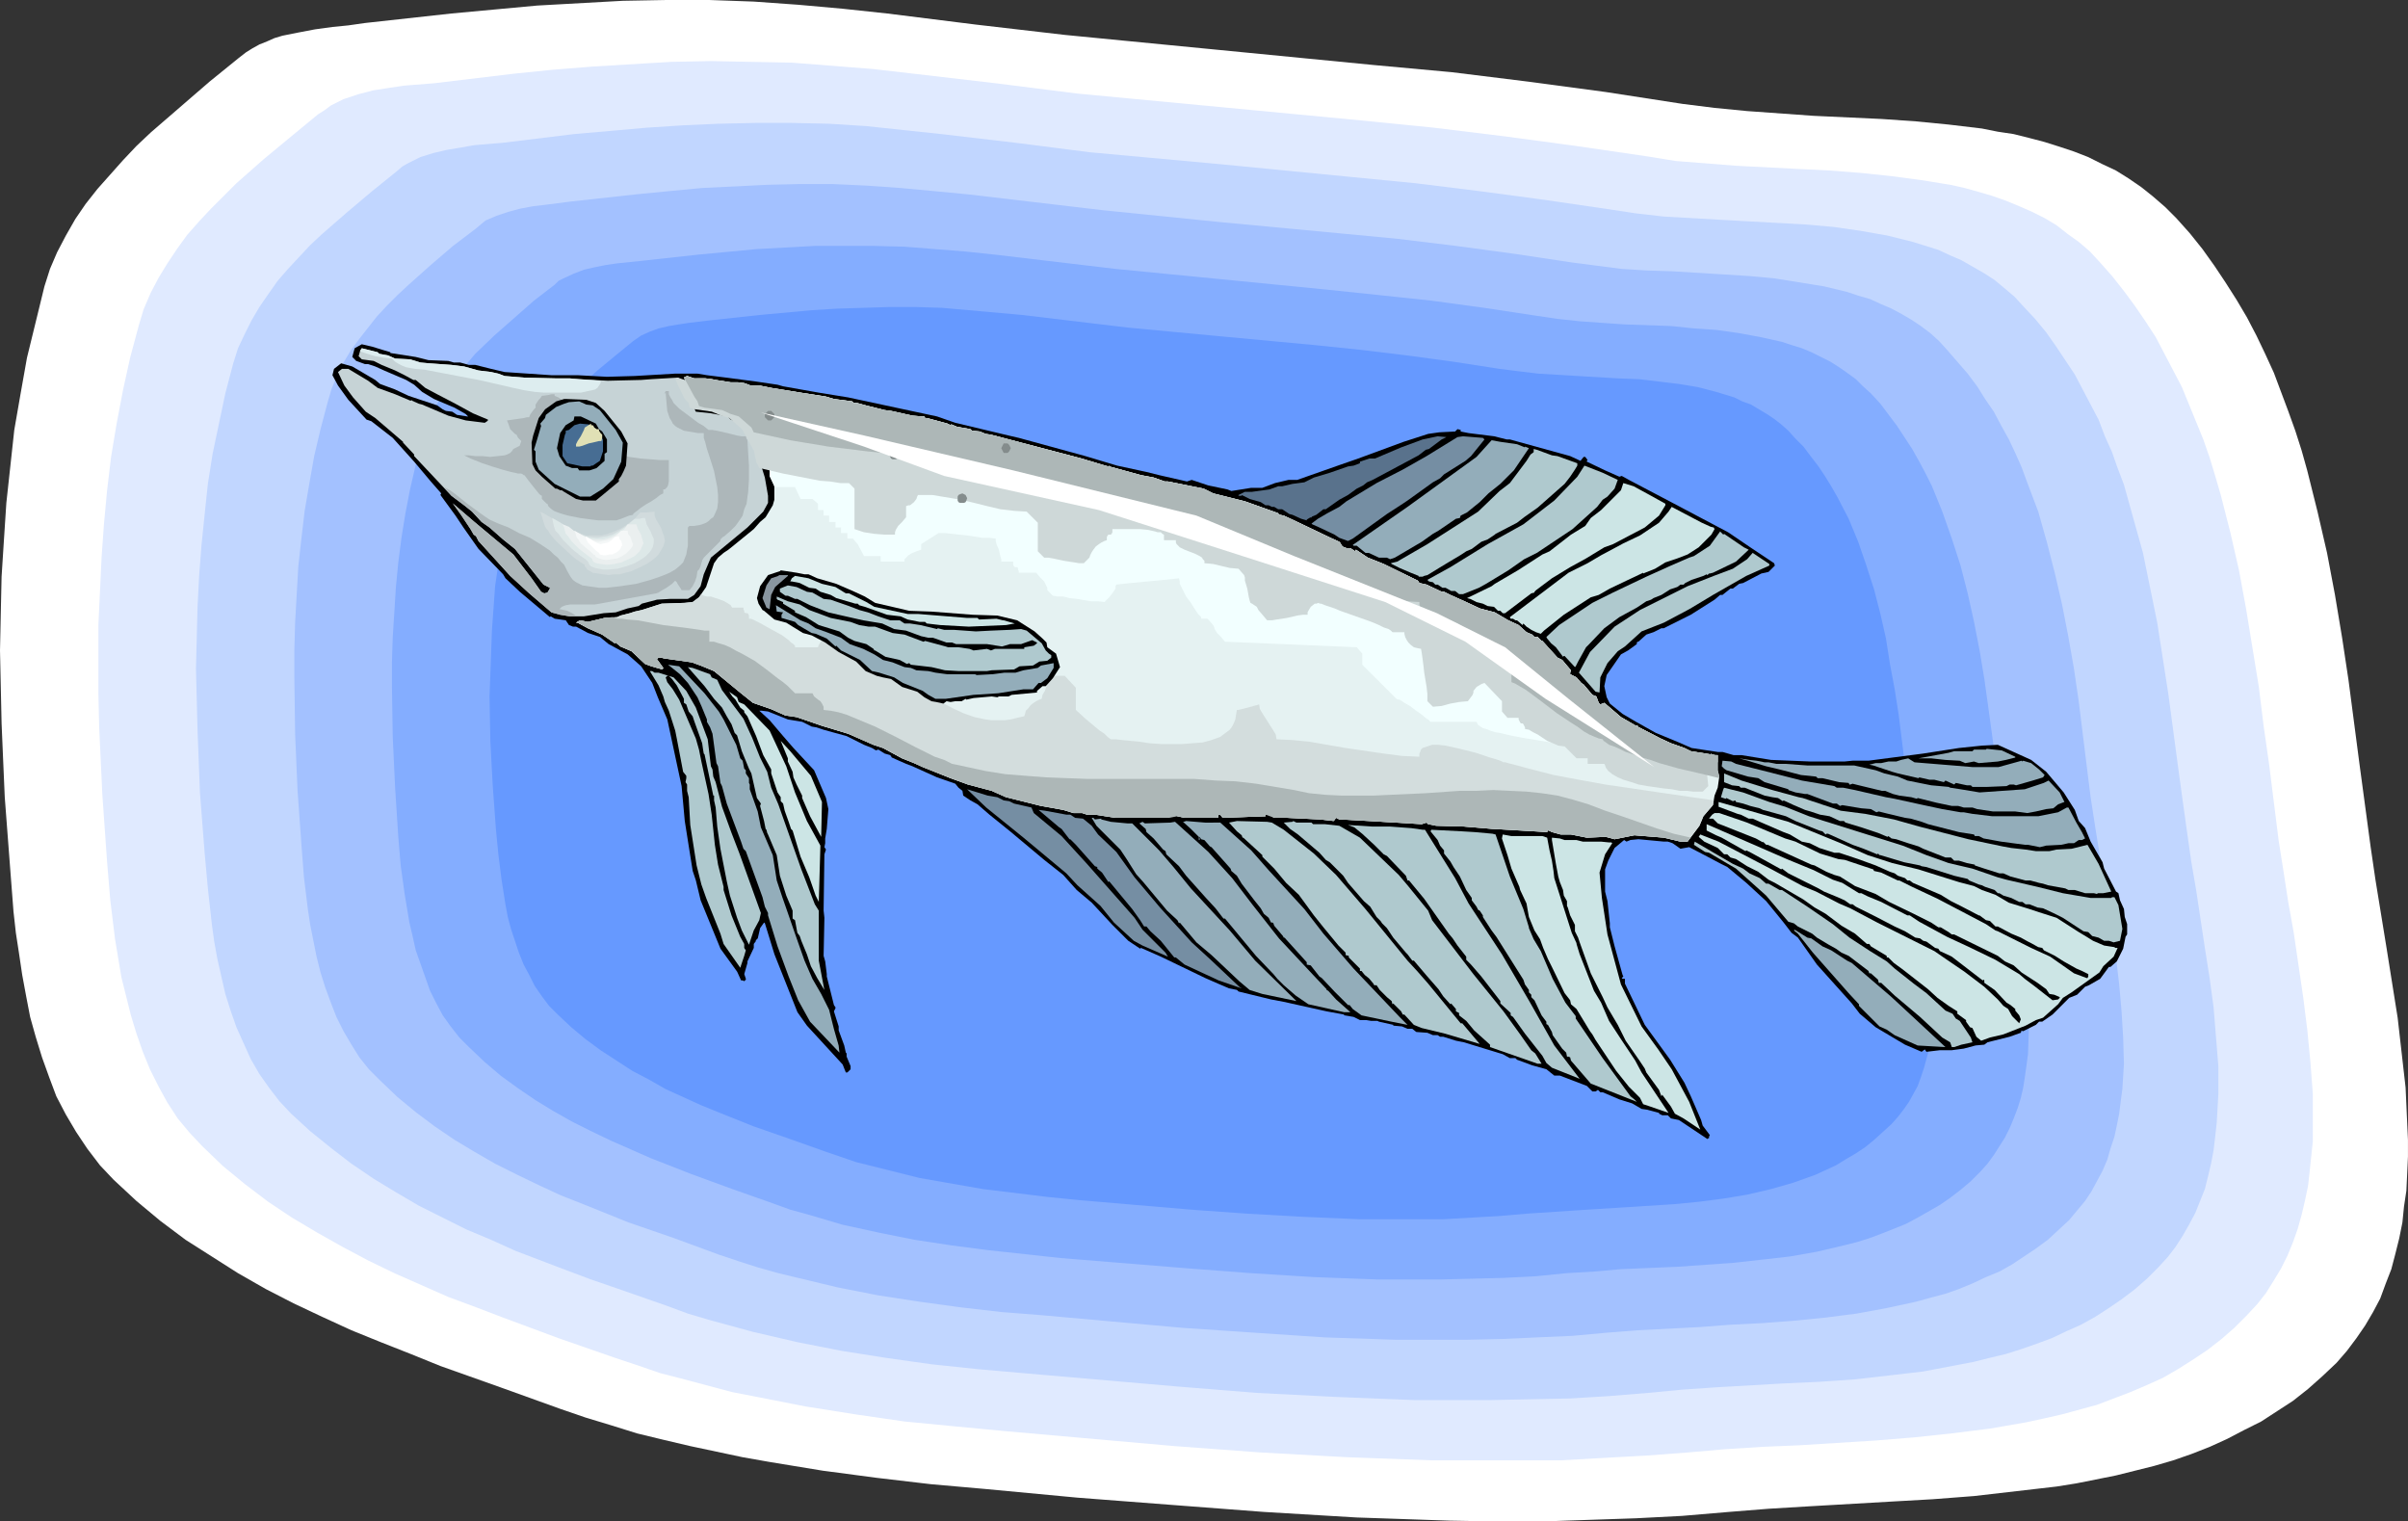
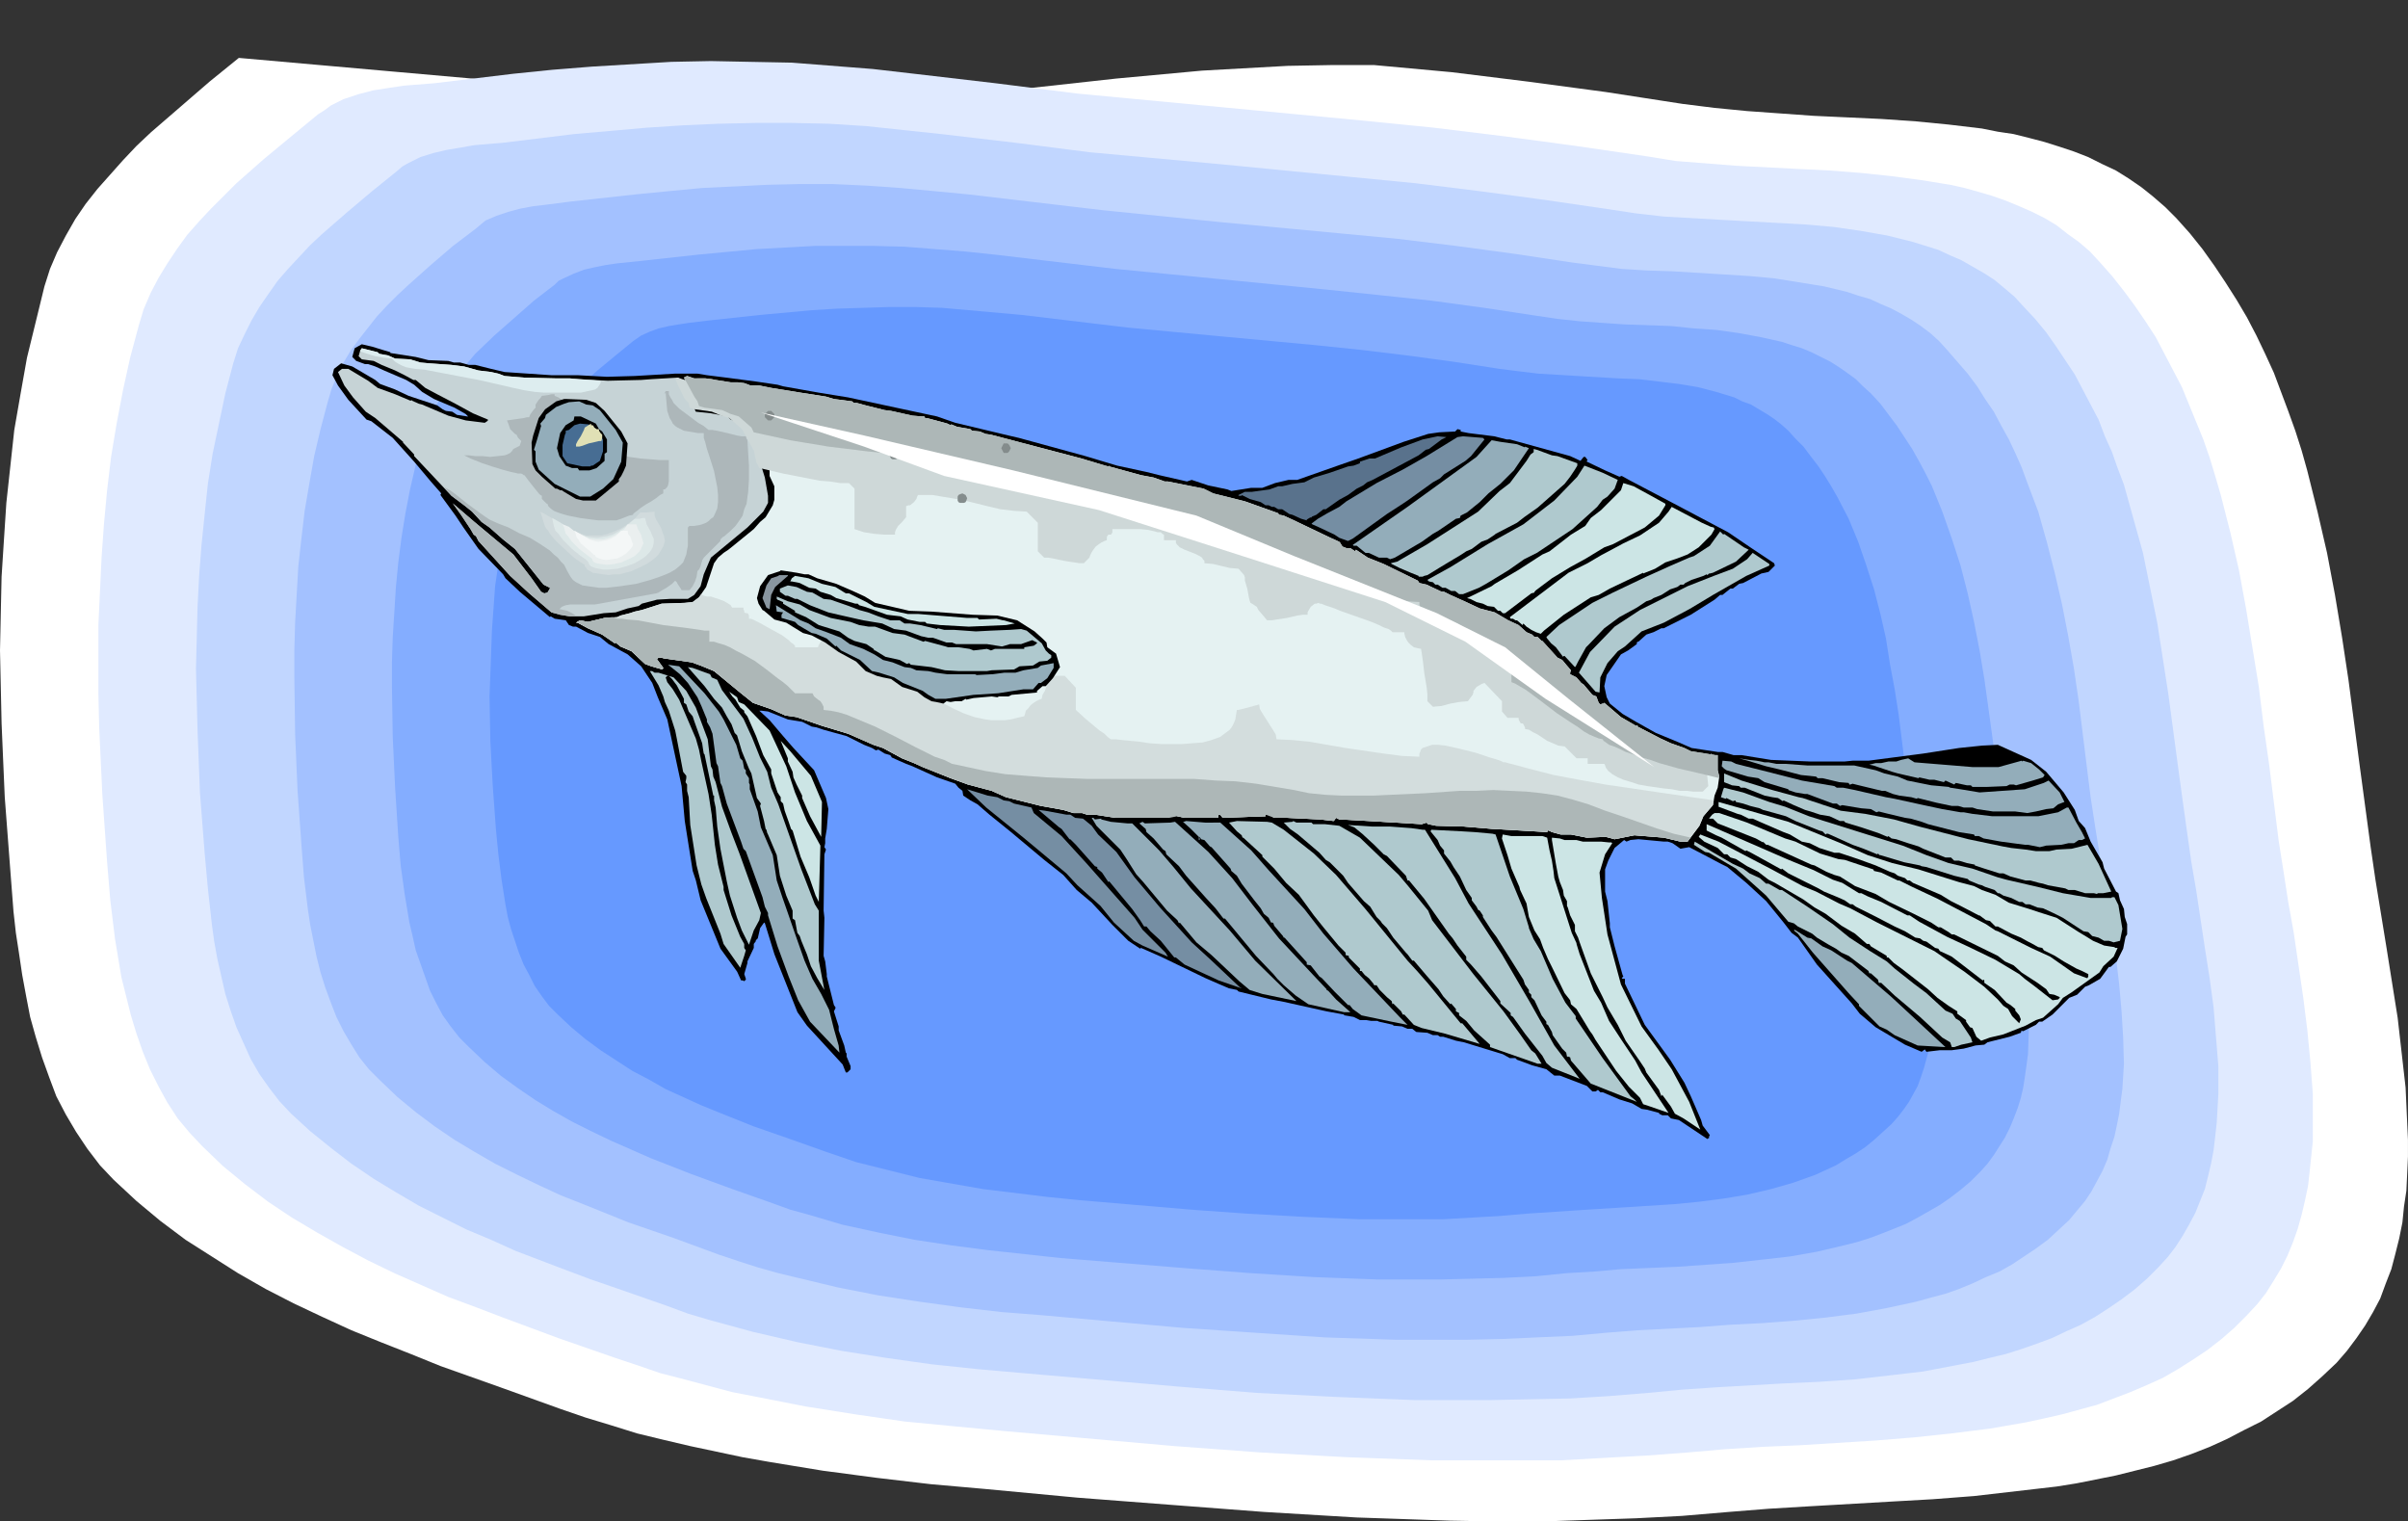
<svg xmlns="http://www.w3.org/2000/svg" xmlns:ns1="http://sodipodi.sourceforge.net/DTD/sodipodi-0.dtd" xmlns:ns2="http://www.inkscape.org/namespaces/inkscape" version="1.0" width="129.766mm" height="81.984mm" id="svg73" ns1:docname="Fish 149.wmf">
  <rect width="100%" height="100%" fill="#333333" stroke="none" />
  <ns1:namedview id="namedview73" pagecolor="#ffffff" bordercolor="#000000" borderopacity="0.25" ns2:showpageshadow="2" ns2:pageopacity="0.0" ns2:pagecheckerboard="0" ns2:deskcolor="#d1d1d1" ns2:document-units="mm" />
  <defs id="defs1">
    <pattern id="WMFhbasepattern" patternUnits="userSpaceOnUse" width="6" height="6" x="0" y="0" />
  </defs>
-   <path style="fill:#ffffff;fill-opacity:1;fill-rule:evenodd;stroke:none" d="m 48.642,11.793 -5.979,4.847 -5.979,5.17 -5.979,5.17 -2.909,2.746 -2.747,2.908 -2.586,2.908 -2.586,2.908 -2.424,3.07 -2.101,3.07 -1.939,3.393 -1.778,3.393 -1.454,3.393 -1.131,3.554 -1.778,7.27 -1.778,7.27 -1.293,7.27 -1.293,7.432 -0.808,7.432 -0.808,7.432 -0.485,7.431 -0.485,7.593 -0.162,7.431 L 0,132.475 l 0.162,7.432 0.162,7.431 0.323,7.593 0.323,7.431 1.131,14.863 0.646,8.401 0.485,4.362 0.646,4.2 0.646,4.362 0.808,4.362 0.808,4.2 1.131,4.039 1.293,4.2 1.454,4.039 1.454,3.877 1.939,3.716 2.101,3.554 2.262,3.393 2.586,3.393 2.747,2.908 4.686,4.362 4.848,4.039 5.171,3.877 5.333,3.393 5.333,3.393 5.656,3.231 5.656,2.908 5.818,2.746 5.979,2.746 5.979,2.423 6.141,2.423 5.979,2.423 12.282,4.362 12.12,4.362 5.171,1.777 5.333,1.616 5.171,1.616 5.333,1.292 5.494,1.292 5.333,1.131 5.333,1.131 5.494,0.969 10.827,1.777 10.989,1.454 10.989,1.292 10.989,0.969 18.907,1.777 18.907,1.454 19.069,1.454 18.907,1.131 9.534,0.323 9.373,0.323 9.534,0.162 h 9.534 l 9.373,-0.323 9.534,-0.323 9.373,-0.485 9.534,-0.808 8.08,-0.646 8.08,-0.485 8.403,-0.485 8.403,-0.485 8.565,-0.485 8.403,-0.646 8.403,-0.969 8.403,-0.969 4.04,-0.646 4.04,-0.808 4.04,-0.808 3.878,-0.969 3.878,-0.969 3.878,-1.131 3.717,-1.292 3.717,-1.454 3.555,-1.616 3.394,-1.777 3.555,-1.777 3.232,-2.1 3.232,-2.1 3.07,-2.423 2.909,-2.585 2.909,-2.746 2.101,-2.423 1.939,-2.585 1.778,-2.585 1.616,-2.746 1.454,-2.746 1.131,-3.07 1.131,-2.908 0.808,-3.07 0.808,-3.231 0.646,-3.231 0.323,-3.231 0.485,-3.231 0.162,-3.393 0.162,-3.554 v -3.393 l -0.162,-3.554 -0.323,-7.108 -0.808,-7.108 -0.808,-7.108 -1.131,-7.108 -1.131,-7.108 -1.131,-6.947 -1.131,-6.947 -0.97,-6.624 -1.131,-8.401 -1.131,-8.401 -2.262,-17.286 -1.293,-8.562 -1.454,-8.724 -1.616,-8.562 -1.939,-8.401 -2.101,-8.401 -1.131,-4.039 -1.293,-4.039 -1.454,-4.039 -1.454,-3.877 -1.454,-3.877 -1.778,-3.877 -1.778,-3.716 -1.939,-3.716 -2.101,-3.554 -2.262,-3.554 -2.262,-3.393 -2.424,-3.393 -2.586,-3.231 -2.747,-3.07 -2.262,-2.262 -2.424,-2.1 -2.424,-1.939 -2.586,-1.777 -2.586,-1.616 -2.747,-1.292 -2.909,-1.454 -2.909,-1.131 -2.909,-0.969 -3.07,-0.969 -3.07,-0.808 -3.232,-0.808 -3.232,-0.485 -3.232,-0.646 -6.787,-0.808 -6.626,-0.646 -6.949,-0.485 -6.949,-0.323 -6.949,-0.323 -6.787,-0.485 -6.787,-0.485 -6.626,-0.646 -6.464,-0.808 -15.675,-2.423 -15.675,-2.1 -15.675,-1.939 -15.837,-1.454 L 248.379,10.178 216.867,7.108 198.768,5.008 180.669,2.746 171.619,1.777 162.569,0.969 153.52,0.323 144.47,0 h -8.726 l -8.888,0.162 -8.726,0.485 -8.726,0.485 -8.726,0.808 -8.726,0.808 -17.614,1.939 -3.394,0.485 -3.232,0.323 -3.555,0.485 -3.394,0.646 -3.232,0.646 -1.616,0.485 -1.454,0.646 -1.616,0.646 -1.454,0.808 -1.293,0.808 z" id="path1" />
+   <path style="fill:#ffffff;fill-opacity:1;fill-rule:evenodd;stroke:none" d="m 48.642,11.793 -5.979,4.847 -5.979,5.17 -5.979,5.17 -2.909,2.746 -2.747,2.908 -2.586,2.908 -2.586,2.908 -2.424,3.07 -2.101,3.07 -1.939,3.393 -1.778,3.393 -1.454,3.393 -1.131,3.554 -1.778,7.27 -1.778,7.27 -1.293,7.27 -1.293,7.432 -0.808,7.432 -0.808,7.432 -0.485,7.431 -0.485,7.593 -0.162,7.431 L 0,132.475 l 0.162,7.432 0.162,7.431 0.323,7.593 0.323,7.431 1.131,14.863 0.646,8.401 0.485,4.362 0.646,4.2 0.646,4.362 0.808,4.362 0.808,4.2 1.131,4.039 1.293,4.2 1.454,4.039 1.454,3.877 1.939,3.716 2.101,3.554 2.262,3.393 2.586,3.393 2.747,2.908 4.686,4.362 4.848,4.039 5.171,3.877 5.333,3.393 5.333,3.393 5.656,3.231 5.656,2.908 5.818,2.746 5.979,2.746 5.979,2.423 6.141,2.423 5.979,2.423 12.282,4.362 12.12,4.362 5.171,1.777 5.333,1.616 5.171,1.616 5.333,1.292 5.494,1.292 5.333,1.131 5.333,1.131 5.494,0.969 10.827,1.777 10.989,1.454 10.989,1.292 10.989,0.969 18.907,1.777 18.907,1.454 19.069,1.454 18.907,1.131 9.534,0.323 9.373,0.323 9.534,0.162 h 9.534 l 9.373,-0.323 9.534,-0.323 9.373,-0.485 9.534,-0.808 8.08,-0.646 8.08,-0.485 8.403,-0.485 8.403,-0.485 8.565,-0.485 8.403,-0.646 8.403,-0.969 8.403,-0.969 4.04,-0.646 4.04,-0.808 4.04,-0.808 3.878,-0.969 3.878,-0.969 3.878,-1.131 3.717,-1.292 3.717,-1.454 3.555,-1.616 3.394,-1.777 3.555,-1.777 3.232,-2.1 3.232,-2.1 3.07,-2.423 2.909,-2.585 2.909,-2.746 2.101,-2.423 1.939,-2.585 1.778,-2.585 1.616,-2.746 1.454,-2.746 1.131,-3.07 1.131,-2.908 0.808,-3.07 0.808,-3.231 0.646,-3.231 0.323,-3.231 0.485,-3.231 0.162,-3.393 0.162,-3.554 v -3.393 l -0.162,-3.554 -0.323,-7.108 -0.808,-7.108 -0.808,-7.108 -1.131,-7.108 -1.131,-7.108 -1.131,-6.947 -1.131,-6.947 -0.97,-6.624 -1.131,-8.401 -1.131,-8.401 -2.262,-17.286 -1.293,-8.562 -1.454,-8.724 -1.616,-8.562 -1.939,-8.401 -2.101,-8.401 -1.131,-4.039 -1.293,-4.039 -1.454,-4.039 -1.454,-3.877 -1.454,-3.877 -1.778,-3.877 -1.778,-3.716 -1.939,-3.716 -2.101,-3.554 -2.262,-3.554 -2.262,-3.393 -2.424,-3.393 -2.586,-3.231 -2.747,-3.07 -2.262,-2.262 -2.424,-2.1 -2.424,-1.939 -2.586,-1.777 -2.586,-1.616 -2.747,-1.292 -2.909,-1.454 -2.909,-1.131 -2.909,-0.969 -3.07,-0.969 -3.07,-0.808 -3.232,-0.808 -3.232,-0.485 -3.232,-0.646 -6.787,-0.808 -6.626,-0.646 -6.949,-0.485 -6.949,-0.323 -6.949,-0.323 -6.787,-0.485 -6.787,-0.485 -6.626,-0.646 -6.464,-0.808 -15.675,-2.423 -15.675,-2.1 -15.675,-1.939 -15.837,-1.454 h -8.726 l -8.888,0.162 -8.726,0.485 -8.726,0.485 -8.726,0.808 -8.726,0.808 -17.614,1.939 -3.394,0.485 -3.232,0.323 -3.555,0.485 -3.394,0.646 -3.232,0.646 -1.616,0.485 -1.454,0.646 -1.616,0.646 -1.454,0.808 -1.293,0.808 z" id="path1" />
  <path style="fill:#e0eaff;fill-opacity:1;fill-rule:evenodd;stroke:none" d="m 64.802,23.264 -5.494,4.524 -5.656,4.685 -5.494,4.847 -2.586,2.585 -2.586,2.585 -2.424,2.585 -2.424,2.746 -2.101,2.908 -1.939,2.908 -1.778,2.908 -1.616,3.07 -1.454,3.393 -0.97,3.231 -1.778,6.624 -1.454,6.624 -1.293,6.785 -1.131,6.785 -0.808,6.785 -0.646,6.947 -0.485,6.785 -0.323,6.947 -0.323,6.785 v 6.947 6.947 l 0.162,6.947 0.646,13.732 0.97,13.732 0.646,7.755 0.97,7.916 0.646,3.877 0.646,3.877 0.97,3.877 0.97,3.877 1.131,3.716 1.293,3.716 1.454,3.554 1.778,3.554 1.778,3.231 2.101,3.231 2.424,2.908 2.586,2.746 4.202,4.039 4.525,3.716 4.686,3.554 4.848,3.231 5.171,3.07 5.171,2.908 5.171,2.746 5.333,2.585 5.494,2.423 5.494,2.423 5.656,2.1 5.494,2.1 11.312,4.2 11.15,3.877 4.848,1.616 4.686,1.616 5.01,1.292 4.848,1.292 4.848,1.292 5.01,0.969 9.858,1.939 10.181,1.616 10.019,1.454 10.019,0.969 10.181,0.969 34.744,3.07 17.453,1.292 17.614,0.969 8.726,0.323 8.726,0.323 h 8.726 8.726 8.726 l 8.565,-0.485 8.888,-0.485 8.565,-0.646 7.434,-0.646 7.595,-0.485 7.595,-0.323 7.757,-0.485 7.757,-0.485 7.918,-0.646 7.595,-0.808 7.757,-0.969 3.717,-0.646 3.717,-0.646 3.717,-0.808 3.555,-0.808 3.555,-0.969 3.555,-0.969 3.394,-1.292 3.394,-1.292 3.394,-1.454 3.232,-1.454 3.07,-1.777 3.07,-1.939 2.909,-1.939 2.909,-2.262 2.586,-2.262 2.586,-2.585 2.101,-2.262 1.778,-2.262 1.616,-2.585 1.454,-2.423 1.293,-2.585 1.131,-2.746 0.97,-2.746 0.808,-2.908 0.646,-2.746 0.646,-3.07 0.323,-2.908 0.323,-3.07 0.323,-3.07 v -6.462 -3.231 l -0.485,-6.462 -0.646,-6.624 -0.808,-6.462 -0.97,-6.624 -0.97,-6.624 -1.131,-6.301 -0.97,-6.301 -0.97,-6.139 -0.97,-7.755 -0.97,-7.755 -1.131,-7.916 -0.97,-7.916 -1.293,-7.916 -1.293,-7.916 -1.454,-7.916 -1.778,-7.755 -1.939,-7.593 -1.131,-3.877 -1.131,-3.716 -1.293,-3.716 -1.454,-3.554 -1.454,-3.554 -1.454,-3.554 -1.778,-3.393 -1.778,-3.393 -1.778,-3.393 -2.101,-3.231 -2.101,-3.07 -2.262,-3.07 -2.424,-3.07 -2.586,-2.908 -1.939,-2.1 -2.262,-1.939 -2.262,-1.616 -2.262,-1.777 -2.424,-1.454 -2.586,-1.292 -2.586,-1.131 -2.747,-1.131 -2.747,-0.969 -2.747,-0.808 -2.909,-0.808 -2.909,-0.646 -5.979,-0.969 -6.141,-0.808 -6.141,-0.646 -6.302,-0.485 -6.464,-0.323 -12.605,-0.646 -6.141,-0.485 -6.141,-0.485 -5.979,-0.969 -14.382,-2.1 -14.382,-1.939 -14.544,-1.777 -14.544,-1.454 -28.926,-2.746 -29.088,-2.746 -16.645,-2.1 -16.645,-1.939 -8.403,-0.969 -8.242,-0.646 -8.242,-0.646 -8.403,-0.162 -8.08,-0.162 -8.08,0.162 -8.08,0.485 -8.08,0.485 -8.08,0.646 -7.918,0.808 -16.16,1.939 -6.141,0.485 -3.232,0.485 -3.07,0.485 -3.07,0.808 -2.909,0.969 -1.293,0.646 -1.293,0.646 -1.293,0.969 z" id="path2" />
  <path style="fill:#c1d6ff;fill-opacity:1;fill-rule:evenodd;stroke:none" d="m 80.8,34.896 -5.01,4.039 -5.171,4.362 -5.01,4.362 -2.424,2.262 -2.262,2.423 -2.262,2.423 -2.101,2.423 -1.939,2.746 -1.778,2.585 -1.616,2.746 -1.454,2.908 -1.293,2.746 -0.97,3.07 -1.616,6.139 -1.293,6.139 -1.293,6.139 -0.97,6.139 -0.646,6.139 -0.646,6.301 -0.485,6.301 -0.323,6.301 -0.162,6.301 -0.162,6.301 0.162,6.301 0.162,6.301 0.485,12.601 0.97,12.44 0.646,7.108 0.808,7.27 0.485,3.554 0.646,3.554 0.808,3.554 0.808,3.554 1.131,3.554 1.131,3.231 1.454,3.231 1.454,3.231 1.778,3.07 1.939,2.746 2.101,2.746 2.424,2.585 3.878,3.554 4.202,3.393 4.202,3.231 4.525,3.07 4.525,2.746 4.686,2.746 4.848,2.423 4.848,2.423 5.01,2.1 5.01,2.262 10.181,3.877 5.171,1.939 5.171,1.777 10.181,3.554 4.363,1.616 4.363,1.292 8.888,2.423 9.05,2.1 9.05,1.777 9.211,1.454 9.211,1.292 9.211,0.969 9.211,0.808 31.674,2.746 15.998,1.292 15.998,0.808 7.918,0.323 8.08,0.323 h 7.918 7.918 l 8.08,-0.162 7.918,-0.162 7.918,-0.485 7.918,-0.646 6.787,-0.646 6.949,-0.485 14.059,-0.808 7.11,-0.323 7.11,-0.485 7.11,-0.808 6.949,-0.808 6.787,-1.292 3.394,-0.646 3.232,-0.808 3.394,-0.808 3.07,-0.969 3.232,-1.131 3.07,-1.131 3.07,-1.454 2.909,-1.292 2.909,-1.616 2.747,-1.777 2.586,-1.777 2.586,-1.939 2.586,-2.262 2.262,-2.262 1.939,-2.1 1.616,-2.1 1.454,-2.262 1.293,-2.262 1.293,-2.423 0.97,-2.423 0.97,-2.423 0.646,-2.585 0.646,-2.746 0.485,-2.585 0.323,-2.746 0.323,-2.908 0.162,-2.908 0.162,-2.746 v -5.816 l -0.485,-5.978 -0.485,-5.978 -0.808,-5.978 -0.97,-6.139 -1.778,-11.793 -0.97,-5.654 -0.808,-5.654 -0.97,-6.947 -0.97,-7.108 -0.97,-7.27 -0.97,-7.27 -1.131,-7.27 -1.131,-7.27 -1.454,-7.108 -1.454,-7.108 -1.939,-6.947 -1.939,-6.947 -1.293,-3.393 -1.131,-3.231 -1.454,-3.231 -1.293,-3.393 -1.616,-3.07 -1.616,-3.07 -1.616,-3.07 -1.939,-2.908 -1.939,-2.908 -1.939,-2.746 -2.262,-2.746 -2.424,-2.585 -1.778,-1.939 -2.101,-1.777 -1.939,-1.616 -2.262,-1.454 -2.262,-1.292 -2.262,-1.292 -2.262,-0.969 -2.424,-1.131 -2.586,-0.808 -2.586,-0.808 -5.171,-1.292 -5.494,-0.969 -5.656,-0.808 -5.656,-0.485 -5.818,-0.323 -5.818,-0.323 -2.909,-0.162 -2.909,-0.162 -5.656,-0.323 -5.656,-0.323 -5.656,-0.646 -5.333,-0.808 -13.251,-1.939 -13.251,-1.777 -13.09,-1.616 -13.251,-1.292 -26.502,-2.585 -26.502,-2.423 -15.19,-1.939 -15.19,-1.777 -7.595,-0.808 -7.595,-0.808 -7.595,-0.485 -7.595,-0.162 h -7.434 l -7.434,0.162 -7.272,0.323 -7.434,0.485 -7.272,0.646 -7.434,0.646 -14.544,1.777 -5.818,0.485 -2.747,0.485 -2.909,0.485 -2.747,0.646 -2.586,0.808 -1.293,0.646 -1.293,0.646 -1.131,0.646 z" id="path3" />
  <path style="fill:#a3c1ff;fill-opacity:1;fill-rule:evenodd;stroke:none" d="m 96.96,46.528 -4.686,3.554 -4.525,3.877 -4.525,4.039 -2.262,2.1 -2.101,2.1 -2.101,2.262 -1.778,2.262 -1.778,2.262 -1.778,2.423 -1.454,2.423 -1.293,2.585 -1.131,2.746 -0.808,2.746 -1.454,5.493 -1.293,5.493 -0.97,5.493 -0.97,5.654 -0.646,5.493 -0.646,5.816 -0.323,5.654 -0.323,5.654 -0.162,5.654 v 5.816 l 0.162,11.47 0.485,11.309 0.808,11.309 0.485,6.301 0.808,6.624 0.485,3.231 0.646,3.231 0.646,3.231 0.808,3.231 0.97,3.07 1.131,3.07 1.131,2.908 1.454,2.908 1.616,2.746 1.616,2.585 1.939,2.423 2.262,2.262 3.555,3.393 3.717,3.07 3.878,2.908 4.04,2.746 4.04,2.423 4.202,2.423 4.525,2.262 4.363,2.1 4.525,2.1 4.525,1.777 9.211,3.716 4.686,1.616 4.686,1.616 9.211,3.393 3.878,1.292 4.04,1.292 4.04,1.131 4.04,0.969 8.08,1.939 8.242,1.616 8.403,1.292 8.242,1.131 8.403,0.969 8.242,0.646 14.382,1.292 14.382,1.292 14.382,0.969 14.544,0.969 14.382,0.485 h 7.272 7.11 l 7.272,-0.162 7.11,-0.323 7.272,-0.323 7.11,-0.646 6.141,-0.485 6.302,-0.323 6.302,-0.323 6.302,-0.485 6.464,-0.323 6.464,-0.485 6.464,-0.646 6.302,-0.808 6.141,-1.131 5.979,-1.292 2.909,-0.808 3.07,-0.808 2.747,-0.969 2.747,-1.131 2.747,-1.292 2.747,-1.131 2.586,-1.454 2.424,-1.616 2.424,-1.616 2.424,-1.777 2.101,-1.939 2.262,-2.1 1.616,-1.939 1.616,-1.939 1.293,-1.939 1.131,-2.1 1.131,-2.1 0.97,-2.262 0.646,-2.262 0.808,-2.423 0.485,-2.262 0.485,-2.423 0.323,-2.585 0.323,-2.423 0.162,-2.585 0.162,-2.585 -0.162,-5.331 -0.323,-5.331 -0.485,-5.493 -0.646,-5.493 -0.808,-5.493 -1.778,-10.663 -0.808,-5.17 -0.808,-5.008 -0.97,-6.301 -0.808,-6.462 -1.616,-13.086 -0.97,-6.624 -1.131,-6.462 -1.293,-6.624 -1.454,-6.301 -1.616,-6.301 -1.778,-6.301 -2.262,-5.978 -1.131,-3.07 -1.293,-2.908 -1.293,-2.746 -1.616,-2.908 -1.454,-2.746 -1.778,-2.585 -1.616,-2.585 -1.939,-2.585 -2.101,-2.423 -2.101,-2.423 -1.616,-1.777 -1.778,-1.616 -1.939,-1.454 -1.939,-1.292 -1.939,-1.131 -2.101,-1.131 -2.262,-0.969 -2.101,-0.969 -2.262,-0.646 -2.424,-0.808 -4.686,-1.131 -5.01,-0.808 -5.01,-0.808 -5.171,-0.485 -5.171,-0.323 -10.504,-0.646 -5.171,-0.162 -5.171,-0.323 -5.01,-0.646 -5.01,-0.646 -11.797,-1.777 -11.958,-1.616 -11.958,-1.454 -11.958,-1.131 -24.078,-2.262 -23.917,-2.423 -13.736,-1.616 -13.736,-1.616 -6.787,-0.646 -6.949,-0.646 -6.949,-0.485 -6.949,-0.323 h -6.626 l -6.626,0.162 -6.626,0.323 -6.626,0.323 -6.787,0.646 -6.626,0.646 -13.251,1.454 -5.01,0.646 -2.747,0.323 -2.586,0.485 -2.424,0.646 -2.424,0.808 -2.262,0.969 -0.97,0.808 z" id="path4" />
  <path style="fill:#84adff;fill-opacity:1;fill-rule:evenodd;stroke:none" d="m 112.958,57.998 -4.202,3.231 -4.04,3.554 -4.04,3.554 -3.878,3.716 -1.778,2.1 -1.778,1.939 -1.616,2.1 -1.454,2.1 -1.293,2.262 -1.131,2.262 -0.97,2.423 -0.808,2.423 -1.293,5.008 -1.131,4.847 -0.97,5.008 -0.808,5.008 -0.646,5.008 -0.485,5.008 -0.323,5.17 -0.323,5.008 -0.162,5.17 v 5.008 l 0.162,10.178 0.485,10.339 0.646,10.016 0.485,5.816 0.808,5.816 0.97,5.816 0.646,2.746 0.646,2.908 0.97,2.746 0.97,2.746 0.97,2.746 1.293,2.585 1.293,2.423 1.616,2.262 1.778,2.262 1.939,1.939 3.232,3.07 3.232,2.746 3.555,2.585 3.555,2.423 3.717,2.262 3.717,2.1 3.878,1.939 4.04,1.939 4.04,1.777 4.04,1.777 8.242,3.231 8.403,3.07 8.242,2.908 3.555,1.292 3.555,0.969 7.11,2.1 7.434,1.616 7.272,1.454 7.434,1.131 7.434,0.969 7.434,0.808 7.434,0.808 25.856,2.1 12.766,0.969 12.928,0.808 12.928,0.485 h 6.464 6.464 l 6.464,-0.162 6.302,-0.162 6.464,-0.323 6.464,-0.646 5.494,-0.323 5.494,-0.485 11.474,-0.485 11.474,-0.808 5.818,-0.646 5.656,-0.646 5.494,-0.969 5.494,-1.292 2.586,-0.646 2.586,-0.808 2.586,-0.969 2.424,-0.969 2.424,-0.969 2.424,-1.292 2.262,-1.292 2.262,-1.292 2.101,-1.454 2.101,-1.616 2.101,-1.777 1.939,-1.939 1.454,-1.616 1.293,-1.777 1.131,-1.777 1.131,-1.777 0.97,-1.939 0.808,-1.939 0.808,-2.1 0.646,-2.1 0.485,-2.1 0.323,-2.1 0.323,-2.262 0.323,-2.423 0.162,-4.524 v -4.685 l -0.323,-4.847 -0.485,-4.847 -0.646,-4.847 -0.646,-4.847 -1.616,-9.693 -0.646,-4.524 -0.808,-4.524 -1.454,-11.47 -1.616,-11.793 -0.808,-5.816 -0.97,-5.816 -1.131,-5.816 -1.293,-5.816 -1.454,-5.654 -1.778,-5.493 -1.939,-5.493 -2.101,-5.17 -1.293,-2.585 -1.293,-2.423 -1.454,-2.585 -3.07,-4.685 -3.394,-4.524 -1.939,-2.1 -1.616,-1.454 -1.454,-1.454 -1.778,-1.292 -1.616,-1.131 -1.778,-1.131 -1.939,-0.969 -1.939,-0.969 -1.939,-0.808 -2.101,-0.646 -1.939,-0.646 -4.363,-0.969 -4.363,-0.808 -4.525,-0.646 -4.686,-0.323 -4.686,-0.485 -4.686,-0.162 -4.686,-0.162 -4.686,-0.323 -4.525,-0.323 -4.525,-0.485 -4.363,-0.646 -10.666,-1.616 -10.666,-1.454 -10.666,-1.131 -10.827,-1.131 -21.331,-2.1 -21.493,-2.1 -24.563,-2.908 -6.141,-0.646 -6.141,-0.485 -6.141,-0.485 -6.302,-0.162 h -5.979 -5.979 l -5.818,0.323 -5.979,0.323 -11.958,1.131 -11.797,1.292 -4.686,0.485 -2.262,0.323 -2.424,0.485 -2.101,0.485 -2.101,0.808 -2.101,0.969 -0.97,0.485 z" id="path5" />
  <path style="fill:#6699ff;fill-opacity:1;fill-rule:evenodd;stroke:none" d="m 128.957,69.468 -3.555,2.908 -3.717,3.07 -3.555,3.231 -3.394,3.231 -1.616,1.777 -1.454,1.777 -1.454,1.939 -1.293,1.777 -1.131,2.1 -0.97,1.939 -0.97,2.1 -0.646,2.262 -1.131,4.2 -0.97,4.524 -0.97,4.2 -0.646,4.524 -0.646,4.362 -0.323,4.524 -0.323,4.524 -0.162,4.524 -0.323,8.885 0.162,9.047 0.485,9.047 0.646,8.886 0.485,5.008 0.646,5.17 0.808,5.17 0.485,2.585 0.646,2.423 0.808,2.423 0.808,2.423 0.97,2.423 1.131,2.1 1.131,2.262 1.454,2.1 1.454,1.939 1.778,1.777 2.747,2.585 2.909,2.423 3.07,2.262 3.232,2.1 3.232,2.1 3.394,1.777 3.394,1.939 3.555,1.616 3.555,1.616 3.555,1.454 7.272,2.908 7.434,2.585 7.272,2.585 6.141,2.1 6.464,1.616 6.464,1.616 6.464,1.131 6.464,1.131 6.626,0.808 6.626,0.808 6.464,0.646 22.786,1.939 11.312,0.808 11.474,0.646 11.312,0.485 h 11.474 5.656 l 5.656,-0.323 5.656,-0.323 5.656,-0.485 4.848,-0.323 4.848,-0.323 10.181,-0.646 10.181,-0.646 5.01,-0.485 5.01,-0.646 4.848,-0.808 4.848,-1.131 4.525,-1.292 2.262,-0.808 2.262,-0.808 2.101,-0.969 2.101,-0.969 2.101,-1.292 1.939,-1.131 1.939,-1.292 1.778,-1.454 1.778,-1.616 1.778,-1.616 1.293,-1.454 1.131,-1.454 1.131,-1.616 1.778,-3.231 0.646,-1.777 0.646,-1.939 0.485,-1.777 0.485,-1.777 0.323,-2.1 0.646,-3.877 0.162,-4.2 -0.162,-4.039 -0.162,-4.362 -0.485,-4.2 -1.131,-8.724 -1.454,-8.401 -0.646,-4.039 -0.646,-4.039 -1.293,-10.016 -0.646,-5.17 -0.646,-5.17 -0.808,-5.17 -0.97,-5.17 -0.808,-5.17 -1.131,-5.008 -1.293,-5.008 -1.616,-5.008 -1.616,-4.685 -1.939,-4.685 -2.262,-4.362 -1.293,-2.262 -1.293,-2.1 -1.293,-1.939 -1.616,-2.1 -1.454,-1.939 -1.778,-1.777 -1.293,-1.454 -1.454,-1.292 -1.454,-1.131 -1.454,-0.969 -1.616,-0.969 -1.616,-0.969 -1.778,-0.646 -1.616,-0.808 -3.717,-1.131 -3.717,-0.969 -3.878,-0.646 -4.04,-0.485 -4.04,-0.485 -4.202,-0.162 -8.242,-0.485 -8.08,-0.485 -4.04,-0.485 -3.878,-0.485 -9.373,-1.454 -9.534,-1.292 -9.373,-1.131 -9.373,-0.969 -19.069,-1.777 -18.907,-1.777 -10.827,-1.292 -10.827,-1.292 -10.827,-0.969 -5.494,-0.485 -5.333,-0.162 h -5.333 l -5.171,0.162 -5.333,0.162 -5.333,0.323 -10.504,0.969 -10.504,1.131 -4.04,0.485 -2.101,0.323 -1.939,0.323 -2.101,0.485 -1.778,0.646 -1.778,0.808 z" id="path6" />
  <path style="fill:#000000;fill-opacity:1;fill-rule:evenodd;stroke:none" d="m 77.891,71.246 1.616,0.485 v 0.162 l 5.171,0.808 2.586,0.646 4.04,0.162 1.131,0.323 h 1.293 l 1.778,0.485 h 1.293 l 3.232,0.808 2.747,0.646 9.534,0.646 h 5.333 l 5.979,0.323 5.656,-0.162 8.242,-0.485 h 0.485 1.131 2.909 l 1.939,0.323 3.878,0.485 6.141,0.808 4.363,0.646 1.131,0.323 7.272,1.292 5.979,0.969 18.099,3.877 3.717,1.292 10.827,2.585 2.101,0.485 13.574,3.716 6.464,1.939 5.979,1.292 2.586,0.646 5.656,1.292 0.97,-0.323 3.394,1.131 3.878,0.808 0.808,0.323 4.04,-0.646 h 2.262 l 2.586,-0.969 2.747,-0.646 h 1.778 l 8.726,-3.07 3.717,-1.292 9.211,-3.393 5.01,-1.616 2.262,-0.323 3.232,-0.162 0.485,-0.485 0.646,0.162 v 0.323 l 1.616,0.323 5.171,0.646 2.586,0.646 h 0.646 l 12.282,3.393 2.101,0.969 0.646,-0.808 h 0.323 l 0.485,0.646 -0.162,0.162 v 0.162 l 3.717,1.777 2.909,1.292 0.485,-0.162 1.454,0.808 9.211,4.847 10.989,5.816 4.525,3.07 4.848,3.231 0.162,0.485 -1.293,1.292 -1.454,0.323 -3.717,1.939 -0.808,0.162 -1.293,0.969 h -0.485 l -1.616,1.292 h -0.485 l -1.131,0.969 -4.848,3.07 -5.494,2.746 h -0.485 l -1.616,0.808 -1.454,0.485 -1.616,1.454 h -0.162 l -0.162,0.162 v 0.323 l -1.778,1.292 -1.454,0.808 -2.909,4.2 -0.485,2.262 0.485,2.262 0.646,1.292 2.586,2.1 2.747,1.616 4.04,2.262 4.686,1.939 2.586,1.131 5.333,0.808 h 0.97 l 2.262,0.646 h 1.616 l 5.979,0.969 7.918,0.323 h 7.11 l 1.616,-0.162 h 3.232 l 11.15,-1.454 7.272,-1.131 4.686,-0.485 3.232,-0.162 6.787,3.07 3.07,2.423 3.555,4.2 2.262,3.554 0.808,2.262 1.293,1.454 1.131,2.746 2.424,4.2 0.323,1.292 2.424,4.685 0.485,0.323 0.323,1.454 0.808,1.777 0.162,1.616 0.485,1.454 v 2.1 l -0.323,0.485 -0.485,2.423 -0.646,1.292 -0.646,1.292 -1.293,1.131 h -0.323 l -1.778,2.423 -2.262,1.292 -0.808,0.323 -1.616,1.616 -1.616,0.646 -3.394,3.393 -2.101,1.454 h -0.646 l -0.646,0.646 -2.586,1.292 h -0.162 l -0.162,-0.162 -0.162,0.485 -2.262,0.808 -4.525,1.131 -0.646,0.485 -1.778,0.162 -2.424,0.646 -2.424,0.323 h -2.424 l -2.747,0.323 -0.323,-0.485 -0.646,0.485 -3.394,-1.454 -5.979,-3.554 -3.232,-2.746 -1.616,-2.1 -7.11,-7.916 -3.878,-5.493 -1.293,-0.969 -1.616,-2.1 -3.555,-4.362 -4.04,-3.716 -3.878,-3.231 -1.293,-0.646 -2.747,-1.454 -3.717,-1.939 -1.778,0.323 -1.616,-1.131 -0.97,-0.323 h -0.808 l -5.171,-0.485 -1.616,0.162 -0.808,0.323 -0.485,-0.323 -1.939,1.616 -1.293,2.585 -0.646,1.777 v 4.524 l 0.485,1.939 0.485,4.524 v 0.808 l 0.97,3.877 1.616,5.816 0.162,0.323 -0.323,0.323 0.162,0.162 h 0.485 v 0.969 l 4.04,8.401 5.171,7.108 2.909,4.685 1.293,2.746 2.101,4.847 0.323,1.131 1.454,1.939 -0.162,0.323 v 0.323 h -0.162 l -0.162,0.162 -5.818,-3.877 -1.616,-0.323 -0.646,-0.646 h -1.131 l -0.646,-0.323 v -0.162 l -2.424,-0.646 -1.131,-0.162 -1.939,-1.131 -2.586,-0.808 -3.394,-1.454 h -0.485 l -0.485,-0.485 -0.485,0.323 h -0.646 l -1.131,-1.131 -5.494,-2.1 h -1.131 l -1.616,-1.292 -2.909,-0.808 -3.07,-1.131 -0.323,-0.323 h -1.131 l -1.454,-0.808 -7.918,-2.423 -1.616,-0.323 -2.586,-0.808 h -0.646 l -0.485,-0.323 h -0.97 l -1.131,-0.485 -2.262,-0.162 -0.808,-0.646 h -0.97 l -1.131,-0.485 -1.778,-0.162 v -0.162 l -2.909,-0.646 -0.323,-0.162 h -1.293 l -0.97,-0.162 h -1.293 l -1.293,-0.646 -1.939,-0.323 v -0.162 l -3.555,-0.646 -1.454,-0.323 -7.272,-1.616 -2.586,-0.485 -6.626,-1.616 -0.323,-0.323 -1.616,-0.323 v 0 l -2.262,-0.969 -2.586,-1.131 -9.05,-4.362 -4.04,-1.777 -0.162,0.162 -2.424,-1.616 -3.232,-3.231 -4.202,-4.524 -3.07,-2.585 -2.747,-3.07 -3.878,-3.07 -6.949,-5.816 -4.202,-3.393 -2.424,-2.1 -1.454,-0.808 -1.454,-0.969 -0.162,-0.969 -0.808,-0.646 -0.646,-0.808 -3.717,-1.292 -5.01,-2.262 -1.293,-0.485 -2.909,-1.292 -0.323,-0.485 -1.131,-0.323 -1.293,-0.808 -0.485,0.162 -0.808,-0.485 -1.616,-0.646 -3.555,-1.777 -4.686,-1.292 -1.454,-0.485 -0.97,-0.162 -1.939,-0.969 -2.909,-0.485 -4.04,-1.616 -1.293,-0.162 h -0.323 -0.162 l 2.101,1.939 2.747,3.231 2.101,2.423 4.202,4.524 2.424,5.654 0.485,2.262 -0.323,4.039 -0.323,1.939 v 0.969 l -0.162,0.808 0.323,0.485 -0.323,0.969 -0.162,11.47 0.162,1.454 -0.162,7.755 0.323,1.131 0.323,2.585 v 0.485 l 1.454,5.816 0.323,0.485 v 0.162 l -0.323,0.646 0.97,3.07 v 0.808 l 1.131,3.07 0.323,1.454 0.162,0.162 v 0.646 l 0.808,1.939 v 0.646 l -0.646,0.646 h -0.323 l -0.646,-1.616 -7.272,-7.916 -1.939,-2.746 -4.686,-11.793 -1.939,-6.301 -0.162,-0.162 -0.808,1.131 -0.485,2.1 -0.485,0.485 h 0.162 l -0.485,0.646 v 0.808 l -1.293,2.746 v 0.323 0 l -0.646,2.262 0.323,0.969 v 0.162 l -0.323,0.323 -0.323,-0.162 h -0.323 l -0.808,-1.777 -3.394,-4.685 -4.04,-9.855 -0.97,-4.039 -0.646,-1.939 -0.646,-4.039 -0.97,-6.139 -0.646,-7.108 -2.909,-13.571 -1.939,-4.524 -1.131,-2.908 -2.262,-3.393 -2.747,-2.423 -3.878,-2.1 -1.778,-1.454 -2.424,-0.808 -2.424,-1.292 h -0.646 l -0.808,-0.323 -0.646,-0.969 -2.262,-0.323 -0.808,-0.485 -0.162,0.162 -6.141,-5.17 -2.909,-2.746 -0.485,-0.808 -5.01,-5.17 -3.07,-4.362 -1.616,-2.423 -3.07,-4.2 0.162,-0.323 L 87.749,98.064 84.355,94.025 79.992,89.178 75.629,85.785 74.659,85.462 70.942,81.423 l -2.101,-2.908 -1.131,-2.1 0.323,-1.292 1.454,-1.131 2.262,0.646 1.939,1.131 2.747,1.616 0.97,0.808 3.07,1.131 2.747,1.292 5.818,1.939 1.131,0.808 0.646,0.323 1.293,0.162 0.97,0.646 2.101,0.323 h 0.162 L 94.859,84.331 92.597,83.039 88.395,81.262 85.971,79.808 84.355,78.354 82.739,77.385 78.214,75.446 76.437,74.638 74.982,74.153 h -0.646 l -1.778,-0.646 -0.808,-0.808 0.485,-1.777 1.454,-0.808 2.101,0.485 z" id="path7" />
  <path style="fill:#c6d3d6;fill-opacity:1;fill-rule:evenodd;stroke:none" d="m 77.245,72.053 1.778,0.323 1.454,0.646 3.07,0.162 2.101,0.646 1.778,0.162 0.162,-0.162 -0.162,0.162 4.525,0.323 2.586,0.323 2.909,0.808 2.586,0.323 1.454,0.323 1.293,0.485 3.878,0.323 6.626,0.162 h 2.747 l 1.939,0.162 5.818,0.323 6.787,-0.162 2.101,-0.162 5.494,-0.323 1.454,3.393 1.778,2.423 0.162,0.808 0.162,0.323 3.07,0.323 3.394,0.646 0.646,0.646 1.616,0.646 2.101,2.1 1.778,4.362 1.454,4.685 0.646,3.716 v 1.454 l -0.97,1.777 -3.232,3.231 -7.434,6.139 -1.454,3.393 -0.646,2.423 -1.293,1.777 -1.293,0.808 h -3.555 l -2.747,0.162 -3.07,0.808 -0.646,0.485 -2.262,0.485 -2.424,0.808 -2.424,0.162 -4.04,0.646 h -2.909 l -1.939,-0.323 -1.778,-0.485 -4.525,-3.877 -3.878,-3.554 -6.464,-7.108 -0.485,-0.969 -0.485,-0.323 -0.646,-1.131 -1.939,-2.908 -1.616,-2.262 -0.162,-0.162 4.525,3.877 7.918,6.624 3.717,4.847 1.939,2.746 0.646,0.323 0.646,-0.162 0.485,-0.808 v -0.162 l -1.293,-0.646 -5.818,-7.27 -2.424,-1.939 -2.747,-2.423 -1.616,-1.131 -1.939,-2.1 -1.616,-1.292 -1.939,-1.454 -0.646,-0.485 -7.595,-8.078 v -0.323 l -2.262,-2.423 v -0.162 l -5.656,-4.847 -1.939,-1.292 -2.586,-2.908 -1.778,-2.423 -1.293,-2.746 0.808,-0.646 h 1.293 l 4.04,2.423 1.939,1.454 3.555,1.292 3.07,1.292 h 0.162 l 0.162,-0.162 v 0.162 l 1.454,0.646 0.646,0.162 5.333,2.262 3.555,0.969 3.878,0.485 0.485,-0.323 0.162,-0.162 V 85.462 L 96.313,84.17 92.758,82.231 89.041,80.293 86.618,79 84.678,77.385 h -0.485 l -1.778,-0.969 -1.939,-0.969 -2.747,-1.131 -1.616,-0.808 -2.424,-0.323 -0.323,-0.323 -0.323,-0.323 0.323,-1.131 0.323,-0.485 3.232,0.808 z" id="path8" />
  <path style="fill:#adb7ba;fill-opacity:1;fill-rule:evenodd;stroke:none" d="m 110.373,80.616 -0.323,0.485 -0.323,0.323 -0.323,0.485 -0.323,0.485 v 0.323 0.323 l -0.323,0.323 -0.485,0.646 -0.323,0.485 -0.162,0.485 h -0.485 l -0.646,0.162 -1.131,0.162 -1.131,0.162 -1.131,0.162 0.323,0.808 0.323,0.969 0.646,0.646 0.323,0.323 0.323,0.162 0.162,0.323 0.162,0.323 0.646,0.646 -0.162,0.485 -0.162,0.485 -0.323,0.162 -0.323,0.162 -0.323,0.162 -0.323,0.162 -0.323,0.485 -0.323,0.323 -0.646,0.323 -0.485,0.162 -1.454,0.162 -1.454,0.162 -1.616,-0.162 H 96.798 L 95.505,92.732 h -0.485 -0.485 l 0.323,0.162 0.323,0.162 0.646,0.323 0.808,0.323 1.616,0.646 1.939,0.646 2.101,0.646 1.778,0.485 0.808,0.162 0.646,0.162 h 0.646 l 0.323,0.162 0.162,0.162 h 0.162 l 0.485,0.646 0.485,0.646 0.646,0.808 0.646,0.808 0.646,0.808 0.323,0.323 0.323,0.162 v 0 0 0.323 0.323 l 0.646,0.646 0.323,0.323 h 0.162 l 0.162,0.485 0.485,0.485 0.646,0.485 0.808,0.323 0.97,0.323 1.131,0.323 2.424,0.485 2.424,0.323 1.293,0.162 h 1.131 1.939 0.646 l 0.485,-0.162 0.485,-0.162 0.808,-0.323 0.808,-0.323 0.808,-0.162 v -0.162 l 0.162,-0.162 0.646,-0.485 0.808,-0.646 0.97,-0.646 1.131,-0.646 0.97,-0.646 0.808,-0.646 0.323,-0.162 0.323,-0.162 v -0.323 -0.485 h 0.323 l 0.162,-0.162 0.323,-0.323 0.162,-0.323 0.162,-0.808 V 97.094 94.994 94.186 93.702 h -1.778 l -1.939,-0.162 -2.101,-0.162 -2.262,-0.323 -1.939,-0.485 -2.101,-0.485 -1.778,-0.808 -0.646,-0.323 -0.808,-0.485 -0.162,-0.162 h -0.162 l -0.485,-0.485 -0.323,-0.646 -0.162,-0.162 v -0.162 l -0.323,-0.808 -0.323,-0.808 -0.646,-1.292 -0.646,-1.131 -0.485,-0.969 -0.646,-0.808 -0.97,-0.808 -1.131,-0.808 -0.646,-0.485 -0.808,-0.323 v -0.323 h -0.646 l -0.646,0.162 z" id="path9" />
  <path style="fill:#e5f2f2;fill-opacity:1;fill-rule:evenodd;stroke:none" d="m 143.662,77.061 1.293,0.162 0.808,0.162 3.07,0.485 h 1.454 l 1.293,0.162 1.293,0.485 h 1.778 l 2.424,0.485 5.979,0.969 5.171,0.808 1.616,0.485 3.717,0.485 0.323,0.323 h 0.646 l 1.778,0.485 3.878,0.969 1.293,0.162 4.363,0.969 1.939,0.162 h 0.485 l 0.162,0.323 h 0.323 l 4.202,1.131 0.646,0.323 0.162,-0.162 1.131,0.485 2.747,0.485 0.323,0.323 1.616,0.162 1.131,0.485 1.131,0.162 6.141,1.616 12.282,3.231 4.848,1.454 0.646,0.162 0.162,-0.162 v 0.162 l 6.464,1.777 2.586,0.485 2.262,0.808 h 0.646 l 7.272,1.454 1.939,0.969 6.464,1.616 6.787,2.423 0.162,0.323 h 0.162 l 0.808,0.162 2.424,1.131 7.11,3.393 1.778,0.808 0.162,0.162 0.485,0.808 0.808,0.323 h 0.808 l 0.97,0.646 0.162,-0.323 2.424,1.616 3.232,1.292 6.949,3.393 0.323,0.485 1.454,0.323 3.07,1.454 h 0.485 l 1.293,0.646 3.232,1.454 2.747,1.292 3.07,0.808 2.747,1.616 2.101,0.969 1.616,1.454 1.131,0.485 0.485,0.485 h 0.646 l 0.808,0.808 h 0.162 l 3.07,3.393 0.97,0.485 0.808,0.969 0.97,1.131 -0.162,0.485 v 0.323 l 1.293,0.646 0.97,1.131 0.485,0.323 1.778,2.1 0.808,0.323 0.485,1.292 0.323,0.323 0.485,-0.162 h 0.162 l 0.162,-0.162 3.394,2.908 3.07,1.777 h 0.162 l 0.162,-0.162 v 0.323 l 4.686,2.423 2.101,0.969 2.747,0.969 1.293,0.646 4.04,0.646 0.162,-0.162 v 0.162 l 0.808,0.162 h 0.485 v 3.07 l 0.323,1.292 -0.323,2.262 -0.646,1.616 -0.323,1.939 -1.939,2.262 -0.808,1.939 -2.424,3.231 h -1.454 l -3.394,-0.808 -5.979,-0.485 -4.04,0.808 -1.778,-0.485 -3.878,0.162 -3.232,-0.646 h -2.101 l -1.778,-0.485 -0.646,-0.323 h -0.162 l -0.162,0.323 -5.494,-0.323 -5.656,-0.323 -5.818,-0.485 -5.656,-0.162 -1.616,-0.323 -0.323,-0.323 -0.97,0.323 -10.827,-0.646 -5.979,-0.323 -0.646,-0.323 -0.485,0.646 -2.909,-0.323 -6.787,-0.323 h -2.424 l -0.97,-0.646 -0.323,-0.162 -0.485,0.162 v 0.323 h 0.162 l -8.888,0.323 -0.485,-0.646 h -0.323 l -0.162,0.646 h -6.787 l -1.454,-0.323 -1.616,-0.808 h -0.162 l -0.162,0.485 v 0.323 l 0.323,0.323 h -7.11 l -0.808,-0.646 -0.485,0.323 v 0.323 h -2.586 l -4.202,-0.646 h -1.616 l -0.97,-0.323 h -1.778 l -2.101,-0.646 -4.525,-0.808 -7.11,-1.777 -2.909,-1.292 -4.848,-1.292 -3.555,-1.292 -5.656,-2.262 -1.778,-0.808 -2.424,-0.969 -3.878,-2.1 -1.939,-0.646 -5.171,-2.262 -5.333,-1.616 -5.171,-1.777 -2.262,-0.323 -2.909,-1.292 -3.717,-1.292 -2.424,-1.939 -5.494,-4.524 -2.747,-1.131 -1.778,-0.646 -5.656,-0.808 -0.646,-0.162 h -0.485 l -0.323,0.323 1.293,1.777 -0.162,0.323 -2.262,-0.646 -1.293,-0.485 -2.747,-2.585 -2.262,-0.969 -0.97,-0.808 -0.162,0.162 -2.586,-1.777 -2.909,-1.292 -2.101,-1.131 h -0.323 l 0.808,-0.485 1.616,0.323 3.394,-0.808 2.586,-0.162 0.646,-0.323 1.939,-0.485 0.97,-0.323 1.454,-0.323 4.04,-1.292 4.686,-0.162 1.616,-0.162 1.293,-0.969 1.454,-2.1 1.616,-4.847 0.808,-1.131 1.131,-0.969 0.97,-0.646 0.808,-0.646 4.363,-3.554 1.293,-1.454 1.131,-0.969 1.454,-2.423 0.323,-1.131 v -2.746 l -0.97,-2.1 v -1.131 l -0.808,-2.1 -0.485,-2.262 -2.424,-4.362 -2.586,-2.262 -1.616,-0.485 -1.778,-0.808 -3.555,-0.485 -1.131,-0.323 -0.323,-0.969 -0.646,-0.969 -1.131,-2.1 -0.97,-1.777 0.646,-0.323 1.454,0.485 z" id="path10" />
-   <path style="fill:#f2ffff;fill-opacity:1;fill-rule:evenodd;stroke:none" d="m 157.721,99.194 h 4.202 l 1.131,2.423 h 1.293 1.131 l 1.131,0.969 v 1.292 h 1.131 v 1.131 h 1.131 v 1.292 h 1.293 v 1.131 h 1.131 v 1.131 h 1.293 v 1.131 h 1.131 l 0.97,1.131 1.293,2.423 h 3.394 v 1.131 h 4.848 v -0.485 l 0.323,-0.323 0.485,-0.485 0.485,-0.323 1.131,-0.485 0.485,-0.162 0.485,-0.162 v -1.131 l 3.555,-2.262 h 1.293 l 1.454,0.162 3.07,0.323 3.07,0.485 h 1.454 l 1.293,0.162 v 0.485 l 0.162,0.646 0.485,1.131 0.323,1.454 0.162,0.485 v 0.485 h 1.131 1.293 v 0.323 0.323 l 0.162,0.323 0.162,0.162 h 0.485 l 0.162,0.162 v 0.323 l 0.162,0.323 v 0.323 h 3.555 l 0.808,0.969 0.808,0.808 0.485,0.969 0.162,0.323 v 0.485 l 1.131,1.131 0.97,0.162 h 1.131 l 1.293,0.323 1.454,0.162 2.909,0.485 h 1.454 l 1.293,0.162 0.97,-0.969 0.646,-0.808 0.646,-0.969 v -0.485 l 0.162,-0.323 1.454,-0.162 1.454,-0.162 6.949,-0.646 1.616,-0.162 1.293,-0.162 0.162,0.646 v 0.485 l 0.646,1.292 0.646,1.292 0.97,1.292 0.808,1.292 0.646,0.969 0.323,0.323 0.323,0.323 v 0.323 h 0.162 1.131 l 1.131,1.292 0.162,0.323 0.162,0.485 0.485,0.808 0.808,0.808 0.808,0.969 26.826,1.131 1.131,1.292 v 1.131 1.131 l 6.949,6.947 0.323,0.162 h 0.323 l 0.485,0.323 0.485,0.323 1.131,0.646 1.293,0.969 1.131,0.808 0.97,0.808 0.323,0.162 0.323,0.323 0.162,0.162 h 0.162 9.211 l 0.162,0.323 0.162,0.323 0.485,0.323 0.485,0.323 0.646,0.162 0.808,0.323 0.97,0.323 0.97,0.162 2.101,0.485 2.424,0.485 10.827,1.777 2.424,0.485 2.262,0.485 0.97,0.162 0.808,0.323 0.808,0.323 0.646,0.323 0.485,0.162 0.485,0.323 0.162,0.323 0.162,0.323 h 2.262 2.424 l 5.171,0.162 5.171,0.162 2.424,-0.162 2.424,-0.162 v 0 -1.454 h -0.485 l -0.808,-0.162 v -0.162 l -0.162,0.162 -4.04,-0.646 -1.293,-0.646 -2.747,-0.969 -2.101,-0.969 -4.686,-2.423 v -0.323 l -0.162,0.162 h -0.162 l -3.07,-1.777 -3.394,-2.908 -0.162,0.162 h -0.162 l -0.485,0.162 -0.323,-0.323 -0.485,-1.292 -0.808,-0.323 -1.778,-2.1 -0.485,-0.323 -0.97,-1.131 -1.293,-0.646 v -0.323 l 0.162,-0.485 -0.97,-1.131 -0.808,-0.969 -0.97,-0.485 -3.07,-3.393 h -0.162 l -0.808,-0.808 h -0.646 l -0.485,-0.485 -1.131,-0.485 -1.616,-1.454 -2.101,-0.969 -2.747,-1.616 -3.07,-0.808 -2.747,-1.292 -3.232,-1.454 -1.293,-0.646 h -0.485 l -3.07,-1.454 -1.454,-0.323 -0.323,-0.485 -6.949,-3.393 -3.232,-1.292 -2.424,-1.616 -0.162,0.323 -0.97,-0.646 h -0.808 l -0.808,-0.323 -0.485,-0.808 -0.162,-0.162 -1.778,-0.808 -7.11,-3.393 -2.424,-1.131 -0.808,-0.162 h -0.162 l -0.162,-0.323 -6.787,-2.423 -6.464,-1.616 -1.939,-0.969 -7.272,-1.454 h -0.646 l -2.262,-0.808 -2.586,-0.485 -6.464,-1.777 v -0.162 l -0.162,0.162 -0.646,-0.162 -4.848,-1.454 -12.282,-3.231 -6.141,-1.616 -1.131,-0.162 -1.131,-0.485 -1.616,-0.162 -0.323,-0.323 -2.747,-0.485 -1.131,-0.485 -0.162,0.162 -0.646,-0.323 -4.202,-1.131 h -0.323 l -0.162,-0.323 h -0.485 l -1.939,-0.162 -4.363,-0.969 -1.293,-0.162 -3.878,-0.969 -1.778,-0.485 h -0.646 l -0.323,-0.323 -3.717,-0.485 -1.616,-0.485 -5.171,-0.808 -5.979,-0.969 -2.424,-0.485 h -1.778 l -1.293,-0.485 -1.293,-0.162 h -1.454 l -3.07,-0.485 -0.808,-0.162 -1.293,-0.162 h -2.262 l -1.454,-0.485 -0.646,0.323 0.97,1.777 1.131,2.1 0.646,0.969 0.323,0.969 1.131,0.323 3.555,0.485 1.778,0.808 1.616,0.485 2.586,2.262 2.424,4.362 0.485,2.262 0.808,2.1 v 1.131 l 0.97,2.1 z" id="path11" />
  <path style="fill:#d3dddd;fill-opacity:1;fill-rule:evenodd;stroke:none" d="m 142.854,121.004 0.162,0.162 0.323,0.162 0.646,0.162 h 0.808 l 1.939,0.646 0.808,0.323 0.808,0.485 0.485,0.323 0.162,0.323 0.162,0.162 h 1.131 1.131 v 0.323 l 0.162,0.323 v 0.323 l 0.323,0.162 h 0.323 l 0.162,0.162 0.162,0.323 v 0.323 0.323 h 0.323 l 0.485,0.162 0.646,0.323 0.646,0.323 1.454,0.808 3.232,1.777 1.293,0.969 0.485,0.485 0.485,0.323 0.323,0.323 v 0.323 h 4.686 l 0.162,-0.485 0.323,-0.485 1.454,-2.585 0.323,-0.485 v -0.485 h 1.293 1.131 l 0.162,0.808 0.323,0.808 2.424,3.554 0.485,0.808 v 0.969 l 2.101,0.162 1.778,0.485 1.939,0.808 1.939,0.969 1.778,1.131 1.939,1.292 3.878,2.746 1.939,1.292 2.101,1.131 2.101,0.969 2.262,0.808 2.262,0.485 1.293,0.162 h 2.586 l 1.293,-0.162 1.293,-0.323 1.454,-0.323 0.162,-0.485 0.162,-0.646 0.485,-0.485 0.485,-0.646 0.646,-0.485 0.485,-0.323 0.646,-0.323 0.485,-0.162 0.162,-0.808 0.485,-0.808 0.323,-0.969 0.162,-0.808 1.131,-1.292 h 1.131 1.293 l 2.262,2.423 v 4.524 l 1.939,1.777 1.939,1.616 0.97,0.808 0.97,0.646 0.646,0.646 0.646,0.485 h 0.323 0.646 l 1.454,0.162 1.616,0.162 1.778,0.162 2.101,0.323 2.262,0.162 h 4.363 l 2.101,-0.162 2.101,-0.162 1.778,-0.485 1.778,-0.646 0.646,-0.485 0.646,-0.485 0.646,-0.485 0.485,-0.646 0.323,-0.646 0.323,-0.808 0.162,-0.969 0.162,-0.969 h 0.323 l 0.646,-0.162 1.293,-0.323 1.131,-0.323 0.646,-0.162 0.485,-0.162 0.162,0.969 0.485,0.808 1.131,1.777 1.131,1.777 0.485,0.808 0.162,0.969 3.232,0.162 3.394,0.323 3.717,0.646 3.717,0.646 7.757,1.131 3.717,0.485 3.555,0.162 v -0.646 l 0.162,-0.323 0.162,-0.485 0.323,-0.323 0.97,-0.323 0.97,-0.323 h 1.293 l 1.454,0.162 1.454,0.323 1.454,0.323 3.232,0.808 1.454,0.485 1.454,0.485 1.131,0.323 0.485,0.162 0.485,0.162 0.646,0.323 h 0.323 v 0 l 4.848,1.292 5.01,1.292 5.171,0.969 5.333,0.969 10.989,1.616 11.15,1.616 -0.162,0.969 -1.939,2.262 -0.808,1.939 -2.424,3.231 h -1.454 l -3.394,-0.808 -5.979,-0.485 -4.04,0.808 -1.778,-0.485 -3.878,0.162 -3.232,-0.646 h -2.101 l -1.778,-0.485 -0.646,-0.323 h -0.162 l -0.162,0.323 -5.494,-0.323 -5.656,-0.323 -5.818,-0.485 -5.656,-0.162 -1.616,-0.323 -0.323,-0.323 -0.97,0.323 -10.827,-0.646 -5.979,-0.323 -0.646,-0.323 -0.485,0.646 -2.909,-0.323 -6.787,-0.323 h -2.424 l -0.97,-0.646 -0.323,-0.162 -0.485,0.162 v 0.323 h 0.162 l -8.888,0.323 -0.485,-0.646 h -0.323 l -0.162,0.646 h -6.787 l -1.454,-0.323 -1.616,-0.808 h -0.162 l -0.162,0.485 v 0.323 l 0.323,0.323 h -7.11 l -0.808,-0.646 -0.485,0.323 v 0.323 h -2.586 l -4.202,-0.646 h -1.616 l -0.97,-0.323 h -1.778 l -2.101,-0.646 -4.525,-0.808 -7.11,-1.777 -2.909,-1.292 -4.848,-1.292 -3.555,-1.292 -5.656,-2.262 -1.778,-0.808 -2.424,-0.969 -3.878,-2.1 -1.939,-0.646 -5.171,-2.262 -5.333,-1.616 -5.171,-1.777 -2.262,-0.323 -2.909,-1.292 -3.717,-1.292 -2.424,-1.939 -5.494,-4.524 -2.747,-1.131 -1.778,-0.646 -5.656,-0.808 -0.646,-0.162 h -0.485 l -0.323,0.323 1.293,1.777 -0.162,0.323 -2.262,-0.646 -1.293,-0.485 -2.747,-2.585 -2.262,-0.969 -0.97,-0.808 -0.162,0.162 -2.586,-1.777 -2.909,-1.292 -2.101,-1.131 h -0.323 l 0.808,-0.485 1.616,0.323 3.394,-0.808 2.586,-0.162 0.646,-0.323 1.939,-0.485 0.97,-0.323 1.454,-0.323 4.04,-1.292 4.686,-0.162 1.616,-0.162 1.293,-0.969 z" id="path12" />
  <path style="fill:#ced8d8;fill-opacity:1;fill-rule:evenodd;stroke:none" d="m 154.651,95.317 4.848,1.131 5.01,0.969 2.424,0.485 2.101,0.162 2.101,0.323 h 1.778 l 1.131,1.131 v 8.239 l 0.97,0.323 0.97,0.323 2.101,0.323 2.101,0.162 h 2.101 v -0.485 l 0.162,-0.485 0.485,-0.808 0.808,-0.808 0.808,-0.969 v -1.131 -1.131 l 0.485,-0.162 h 0.323 l 0.808,-0.646 0.485,-0.646 0.162,-0.485 0.162,-0.323 h 2.909 l 2.909,0.485 2.909,0.485 2.747,0.646 2.586,0.646 2.747,0.646 2.747,0.323 2.586,0.162 2.262,2.262 v 5.816 l 1.293,1.292 h 0.808 l 0.97,0.162 2.262,0.485 2.101,0.323 0.97,0.162 h 0.97 l 1.131,-1.131 0.162,-0.485 0.323,-0.646 0.323,-0.485 0.485,-0.646 0.646,-0.485 0.485,-0.323 0.646,-0.323 0.485,-0.162 v -0.323 -0.323 l 0.162,-0.323 0.162,-0.162 h 0.323 0.162 l 0.162,-0.162 0.162,-0.323 v -0.323 -0.323 h 2.424 3.232 l 1.616,0.162 1.454,0.323 0.485,0.162 h 0.646 l 0.323,0.323 0.323,0.162 v 1.131 h 2.424 v 0.485 l 0.162,0.323 0.323,0.323 0.323,0.323 0.97,0.485 2.101,0.808 0.97,0.485 0.485,0.323 0.162,0.323 0.323,0.323 v 0.485 l 1.778,0.162 3.394,0.808 1.778,0.162 1.131,1.292 0.162,0.485 v 0.646 l 0.485,1.616 0.323,1.777 0.162,0.646 0.162,0.485 0.323,0.162 0.485,0.323 0.485,0.323 0.323,0.646 0.97,1.131 0.808,0.969 h 0.97 l 0.97,-0.162 2.101,-0.323 2.101,-0.485 1.131,-0.162 h 0.97 v -0.485 l 0.162,-0.323 0.485,-0.808 0.808,-0.646 h 0.323 l 0.485,-0.162 0.162,0.162 h 0.323 l 0.808,0.323 0.97,0.323 0.97,0.323 1.131,0.485 2.747,0.969 2.747,0.969 1.293,0.485 1.131,0.485 0.97,0.485 0.97,0.323 0.485,0.323 0.323,0.323 h 1.293 1.131 v 0.323 l 0.162,0.646 0.323,0.646 0.323,0.485 0.485,0.485 0.646,0.485 0.646,0.162 0.808,0.162 0.162,0.969 0.162,1.131 0.162,1.292 0.162,1.454 0.485,2.908 0.162,1.454 v 1.454 l 1.131,1.131 1.778,-0.162 1.778,-0.485 1.778,-0.323 1.778,-0.162 0.97,-1.292 0.162,-0.485 v -0.323 l 0.646,-0.808 0.808,-0.485 0.323,-0.162 0.485,-0.162 3.555,3.716 v 1.131 0.969 l 1.131,1.292 h 1.131 1.131 v 0.323 l 0.162,0.323 0.162,0.323 0.162,0.162 h 0.162 0.162 l 0.162,0.162 0.162,0.323 0.162,0.323 v 0.323 l 0.808,0.162 0.808,0.485 0.97,0.485 0.97,0.646 0.97,0.646 1.131,0.485 1.131,0.485 1.293,0.162 2.424,2.423 h 2.262 v 1.131 h 3.394 l 0.162,0.323 0.162,0.485 0.485,0.646 0.808,0.646 1.131,0.646 1.131,0.485 1.616,0.485 1.454,0.485 1.778,0.323 3.394,0.485 1.616,0.162 1.616,0.323 h 1.454 l 1.293,0.162 h 1.131 0.808 l 1.131,-1.131 -0.162,-1.616 -0.162,-1.616 -0.323,-1.454 -0.485,-1.292 -0.323,-0.323 v 0 0 l -3.878,-0.485 -1.454,-0.646 -2.586,-0.969 -2.424,-0.969 -4.525,-2.423 v -0.323 l -0.323,0.162 v 0 l -3.07,-1.777 -3.394,-2.908 -0.162,0.162 v 0 l -0.646,0.162 -0.162,-0.323 -0.485,-1.292 -0.97,-0.323 -1.778,-2.1 -0.485,-0.323 -0.97,-1.292 -1.131,-0.646 v -0.162 l 0.162,-0.646 -1.131,-0.969 -0.808,-0.969 -0.97,-0.485 -2.909,-3.393 h -0.323 l -0.808,-0.808 h -0.646 l -0.485,-0.485 -1.131,-0.485 -1.616,-1.454 -2.101,-0.808 -2.747,-1.777 -2.909,-0.808 -2.909,-1.454 -3.232,-1.292 -1.293,-0.646 h -0.485 l -3.07,-1.454 -1.454,-0.323 -0.323,-0.485 -6.949,-3.393 -3.232,-1.292 -2.424,-1.616 -0.162,0.323 -0.97,-0.646 h -0.646 l -0.97,-0.323 -0.323,-0.808 -0.323,-0.162 -1.778,-0.808 -7.11,-3.393 -2.424,-1.131 -0.646,-0.162 h -0.162 l -0.323,-0.323 -6.787,-2.423 -6.464,-1.616 -1.939,-0.808 -7.272,-1.616 h -0.485 l -2.424,-0.808 -2.424,-0.485 -6.626,-1.777 v 0 h -0.162 l -0.646,-0.162 -4.848,-1.454 -12.282,-3.393 -6.141,-1.454 -1.131,-0.162 -1.131,-0.485 -1.616,-0.162 -0.323,-0.323 -2.747,-0.485 -1.131,-0.485 -0.323,0.162 -0.646,-0.323 -4.04,-1.131 h -0.162 l -0.323,-0.323 h -0.485 l -1.778,-0.323 -4.363,-0.808 -1.293,-0.162 -4.04,-0.969 -1.778,-0.485 h -0.646 l -0.323,-0.323 -3.717,-0.646 -1.616,-0.162 -5.171,-0.969 -6.141,-0.969 -2.262,-0.485 h -1.778 l -1.293,-0.485 -1.293,-0.162 h -1.454 l -3.07,-0.485 -0.808,-0.162 -1.293,-0.162 h -2.262 l -1.454,-0.485 -0.485,0.323 0.808,1.777 1.131,2.262 0.808,0.808 0.162,0.969 1.131,0.323 3.394,0.485 1.939,0.808 1.616,0.485 2.586,2.262 2.424,4.362 0.485,2.262 z" id="path13" />
  <path style="fill:#000000;fill-opacity:1;fill-rule:evenodd;stroke:none" d="m 121.361,82.07 1.778,1.616 3.394,4.2 1.293,2.423 -0.323,4.524 -0.485,1.131 -0.485,0.969 -0.485,0.646 v 0.485 l -2.909,2.423 -1.778,1.454 h -2.586 l -1.454,-0.323 -2.424,-1.454 -0.485,-0.323 h -0.323 l -0.646,-0.323 h -0.323 l -2.747,-2.423 -1.293,-1.292 -0.646,-1.292 -0.162,-4.362 0.323,-1.454 1.131,-3.554 1.293,-1.777 2.262,-1.616 1.616,-0.485 h 0.646 l 3.878,0.162 z" id="path14" />
  <path style="fill:#93adba;fill-opacity:1;fill-rule:evenodd;stroke:none" d="m 120.715,82.554 1.454,0.969 3.232,4.039 1.454,2.585 -0.323,3.877 -1.616,3.554 -2.101,1.939 -2.586,1.616 h -2.101 l -5.171,-2.585 -3.232,-2.908 -0.646,-1.616 v -2.1 l -0.485,-0.485 0.162,0.162 0.646,-2.1 0.808,-2.746 -0.162,-0.485 0.97,-1.131 0.162,-0.646 2.101,-1.616 1.616,-0.646 0.97,-0.323 2.101,-0.162 1.454,0.646 z" id="path15" />
  <path style="fill:#000000;fill-opacity:1;fill-rule:evenodd;stroke:none" d="m 121.361,86.27 0.646,1.131 0.646,0.485 0.97,1.616 v 2.585 l -0.485,0.323 v 1.454 l -1.616,1.454 -1.454,0.485 h -2.101 l -0.323,-0.485 h -1.131 v 0 l -1.293,-0.485 -1.293,-1.939 -0.485,-1.616 0.646,-3.07 1.131,-1.616 1.616,-0.969 0.162,-0.808 h 1.293 z" id="path16" />
  <path style="fill:#476d93;fill-opacity:1;fill-rule:evenodd;stroke:none" d="m 121.2,87.239 1.616,2.262 v 2.423 l -0.646,1.939 -1.454,0.969 h -0.323 l -0.162,0.162 h -1.616 l -3.07,-0.646 -0.97,-1.454 v -2.262 l 0.485,-2.1 0.162,-0.323 v -0.485 l 0.646,-0.162 1.131,-0.969 1.131,-0.323 1.778,0.162 z" id="path17" />
  <path style="fill:#59728c;fill-opacity:1;fill-rule:evenodd;stroke:none" d="m 293.627,89.501 -2.586,1.939 -0.646,0.162 -1.454,1.131 -9.373,5.008 -1.131,0.485 -0.808,0.646 -1.293,0.646 -1.778,1.292 -1.778,0.969 -2.747,1.939 h -0.485 l -1.454,1.131 -0.808,0.323 -0.323,0.323 v -0.162 l -0.808,0.485 v 0.162 l -1.131,-0.323 -1.778,-0.808 -0.646,-0.162 -1.454,-0.969 h -0.808 l -0.808,-0.485 v 0.162 -0.162 h -0.485 l -0.646,-0.323 h -0.646 l -0.97,-0.646 -2.262,-0.646 -1.616,-0.808 v 0.162 h -0.646 v -0.162 l 1.293,-0.646 h 1.454 l 3.555,-0.485 1.778,-0.646 h 0.808 l 2.101,-0.485 2.424,-0.323 1.939,-0.969 3.232,-0.969 3.717,-1.292 1.131,-0.162 1.293,-0.485 v -0.323 l 1.939,-0.646 h 1.131 l 5.333,-2.262 4.363,-1.616 3.07,-0.646 1.778,0.162 z" id="path18" />
  <path style="fill:#758ea3;fill-opacity:1;fill-rule:evenodd;stroke:none" d="m 302.353,89.501 v 0 l -2.747,3.393 -1.131,0.969 -4.363,2.746 -0.808,0.808 -1.454,0.808 -5.171,3.716 -1.454,0.969 -2.747,1.777 -6.949,5.008 -0.97,0.485 -1.778,-0.646 -0.97,-0.646 -3.07,-1.454 -1.454,-0.646 -0.162,-0.162 1.293,-0.969 1.939,-1.131 2.424,-1.292 1.454,-1.131 6.141,-3.716 5.333,-2.746 4.848,-2.746 6.302,-3.877 1.131,-0.162 4.04,0.323 z" id="path19" />
  <path style="fill:#93adba;fill-opacity:1;fill-rule:evenodd;stroke:none" d="m 308.979,90.47 1.616,0.646 v -0.162 l 0.808,0.323 -3.07,4.524 -2.747,2.746 -2.424,1.939 -1.778,1.777 -2.586,2.1 -1.293,0.646 -0.162,0.485 -0.808,0.162 -3.555,2.423 -1.131,0.646 -2.262,1.616 -5.494,3.231 -0.97,0.323 -0.646,-0.323 h -1.616 l -2.101,-0.969 h -0.162 -0.485 l -1.778,-1.454 h -0.646 l -0.162,-0.162 11.15,-7.755 14.059,-10.178 3.07,-3.393 1.778,0.323 z" id="path20" />
  <path style="fill:#afc9ce;fill-opacity:1;fill-rule:evenodd;stroke:none" d="m 316.089,92.732 1.131,0.162 4.04,1.454 v 0.485 l -0.485,0.808 -0.97,1.454 -1.131,1.454 -5.494,4.847 -2.747,1.939 -1.454,1.131 -4.363,2.262 -0.162,0.162 -1.454,0.969 -1.293,0.485 -1.939,1.454 -1.131,0.485 -0.97,0.646 -1.616,0.969 -2.424,1.454 -2.101,1.292 -0.808,0.485 -0.646,0.162 -0.323,0.162 h -0.808 v -0.162 l -1.616,-0.646 -2.262,-0.969 -1.616,-0.808 -0.162,-0.162 1.293,-0.323 6.141,-3.554 10.342,-6.624 4.363,-4.2 2.101,-1.616 3.394,-4.524 0.808,-1.292 0.646,-0.485 v -0.646 l 0.646,0.162 z" id="path21" />
  <path style="fill:#afc9ce;fill-opacity:1;fill-rule:evenodd;stroke:none" d="m 329.502,97.74 -0.646,1.777 -1.454,1.616 -0.97,0.646 -1.131,1.454 -5.01,4.524 -7.272,4.847 -1.293,0.646 -1.293,0.646 -3.232,2.262 -4.525,2.746 -1.454,0.808 -3.232,1.292 h -0.808 l -0.808,-0.646 h -0.808 l -1.131,-0.646 h -0.646 l -0.97,-0.646 h -0.485 l -0.485,-0.485 -0.808,-0.162 -0.323,-0.323 4.686,-2.585 7.595,-4.685 7.272,-4.039 6.302,-4.847 4.686,-4.847 1.454,-2.262 3.717,1.454 z" id="path22" />
  <path style="fill:#cce5e5;fill-opacity:1;fill-rule:evenodd;stroke:none" d="m 336.289,100.972 2.909,1.616 v 0.323 l -1.293,2.1 -2.909,2.423 -6.464,3.393 -1.778,0.646 -3.717,2.262 -3.232,1.777 -3.717,2.262 -3.232,2.423 -0.323,0.323 v 0.162 l -0.646,0.162 -5.333,4.039 h -0.485 l -0.485,-0.485 h -0.485 l -0.808,-0.808 -1.293,-0.162 -0.97,-0.485 -1.293,-0.323 -1.293,-0.646 -0.646,-0.162 5.01,-2.423 0.646,-0.485 4.686,-2.746 5.01,-3.231 1.454,-0.646 4.363,-3.393 2.909,-1.777 1.131,-1.616 2.101,-1.616 4.04,-4.039 0.485,-1.454 2.101,0.646 z" id="path23" />
  <path style="fill:#cce5e5;fill-opacity:1;fill-rule:evenodd;stroke:none" d="m 348.409,107.272 0.646,0.162 0.162,0.323 -0.646,1.131 -2.586,2.585 -2.262,1.454 -2.101,0.808 -2.424,0.808 -2.101,1.292 -2.424,0.969 v -0.162 l -0.323,0.162 -3.07,1.454 -3.394,1.616 -2.262,1.292 -1.616,0.485 -2.747,1.777 -2.747,1.777 -4.04,3.231 -0.646,0.646 -0.97,-0.323 -0.97,-0.485 -0.97,-0.646 -0.646,-0.646 -0.162,0.323 -1.131,-0.969 h -0.323 l -0.485,-0.323 h -0.485 l -0.162,-0.323 11.958,-9.047 3.878,-1.939 2.747,-1.616 2.424,-1.292 2.101,-1.131 3.394,-1.616 3.878,-2.585 1.939,-2.262 0.646,-0.969 6.141,3.231 z" id="path24" />
  <path style="fill:#afc9ce;fill-opacity:1;fill-rule:evenodd;stroke:none" d="m 351.156,108.726 4.04,2.746 0.97,0.485 -2.586,2.423 -4.686,2.262 -0.646,0.162 h -0.162 l -0.323,0.323 -0.162,-0.162 -0.646,0.323 -2.424,0.808 -1.293,0.646 -0.323,0.323 h -0.646 l -0.646,0.485 -1.454,0.485 -1.778,1.131 -1.616,0.646 -0.485,0.323 -0.97,0.323 -1.939,1.292 -3.555,1.939 -3.07,2.262 -3.07,3.231 -0.646,0.646 -1.616,2.908 -0.485,0.969 -0.162,0.162 -2.101,-2.262 h -0.162 l -0.162,0.162 -1.454,-1.939 -0.97,-0.808 -0.808,-0.969 -0.162,-0.323 2.586,-2.423 6.787,-4.524 4.202,-2.1 6.787,-3.231 5.01,-2.262 3.717,-1.616 0.97,-0.323 3.232,-2.1 2.101,-2.908 0.646,0.646 z" id="path25" />
  <path style="fill:#afc9ce;fill-opacity:1;fill-rule:evenodd;stroke:none" d="m 360.368,115.188 -4.686,2.1 -6.787,3.877 -4.848,2.908 -5.171,2.746 -4.525,1.777 -3.394,3.07 -1.454,0.969 -2.101,2.423 -1.454,2.908 -0.162,3.07 -0.808,-0.162 -3.394,-3.877 2.262,-4.2 5.01,-5.17 5.171,-3.393 9.696,-4.847 5.333,-2.1 3.878,-1.454 2.909,-1.939 1.131,-1.292 3.394,2.262 z" id="path26" />
  <path style="fill:#000000;fill-opacity:1;fill-rule:evenodd;stroke:none" d="m 163.862,116.965 h 0.808 l 1.778,0.808 3.878,1.131 3.717,1.616 2.101,0.969 2.101,1.292 6.949,1.616 4.525,0.162 8.403,0.646 5.01,0.162 4.04,0.969 3.555,2.262 1.616,1.454 0.808,0.808 0.162,0.969 1.778,1.292 0.808,2.746 -1.454,2.262 -1.454,1.616 h -0.646 l -1.131,0.969 v 0.323 l -5.171,0.485 -0.646,0.323 h -1.939 l -0.323,0.162 -1.131,-0.162 -3.717,0.323 -1.454,0.323 -0.162,-0.162 -0.808,0.485 h -1.293 l -0.97,0.162 -0.808,-0.162 -0.646,0.485 -1.454,-0.323 -0.97,-0.162 -1.454,-0.808 -1.454,-1.131 -3.07,-0.969 -2.262,-1.616 -1.616,-0.323 -1.293,-0.323 -2.262,-0.969 -1.939,-1.939 -3.555,-1.939 -2.747,-1.939 -2.747,-1.454 -1.778,-0.485 -2.101,-1.292 -1.293,-0.808 -2.424,-0.646 -2.101,-1.777 -0.323,-0.162 -0.808,-1.292 -0.323,-1.131 0.646,-2.423 1.616,-2.262 2.424,-0.808 0.162,-0.162 3.232,0.485 z" id="path27" />
  <path style="fill:#8996a0;fill-opacity:1;fill-rule:evenodd;stroke:none" d="m 160.469,117.289 -2.586,2.262 -0.808,1.616 -0.323,2.908 -0.646,-0.323 -0.808,-1.939 0.808,-2.585 0.97,-1.454 1.454,-0.485 0.162,-0.162 h 1.778 z" id="path28" />
  <path style="fill:#cce5e5;fill-opacity:1;fill-rule:evenodd;stroke:none" d="m 167.417,118.904 2.747,0.646 2.101,1.292 h 0.646 l 3.555,1.777 1.616,0.969 6.787,1.454 h 2.101 l 10.019,0.808 h 2.101 l 0.323,0.323 3.555,-0.162 1.293,0.323 h 0.162 l 2.262,0.646 -1.778,0.323 -7.595,0.323 -5.818,-0.323 -2.747,-0.323 -0.323,-0.323 h -1.131 l -2.424,-0.485 -1.454,-0.646 -2.747,-0.323 -4.525,-1.616 -1.131,-0.323 -0.323,-0.323 h -0.485 l -3.878,-1.131 -1.131,-0.646 -2.101,-0.646 -0.97,-0.646 -1.293,-0.162 -1.939,-0.969 -1.616,-0.323 h -0.323 l 0.323,-0.646 0.646,-0.485 2.747,0.485 z" id="path29" />
  <path style="fill:#afc9ce;fill-opacity:1;fill-rule:evenodd;stroke:none" d="m 164.347,120.52 1.131,0.162 2.262,1.292 1.454,0.162 3.717,1.292 2.101,0.808 1.778,0.485 2.101,0.808 1.454,0.485 0.97,0.323 h 1.939 l 0.97,0.646 h 1.131 l 2.101,0.323 3.394,0.808 0.162,-0.162 1.293,0.323 h 1.939 l 4.525,0.323 3.07,-0.162 3.878,-0.162 2.262,-0.162 1.131,0.323 3.07,2.585 0.808,1.454 0.646,0.646 0.485,0.323 v 0.485 l -0.808,0.646 -1.616,0.162 -1.293,0.808 -2.747,0.162 -1.131,0.646 -4.525,0.162 -0.97,0.162 h -5.818 l -2.747,-0.162 -2.747,-0.646 -4.202,-0.485 -0.323,-0.323 -0.485,0.162 -1.454,-0.808 -2.909,-0.646 -2.101,-1.292 h -0.162 l -0.162,-0.323 -1.454,-0.969 -2.424,-0.646 -1.293,-0.646 -1.778,-1.292 -4.202,-1.292 -2.586,-1.616 -2.262,-0.969 v -0.323 l -2.424,-1.454 v -0.323 l -1.131,-0.485 -0.162,-0.162 v -0.485 l 2.262,0.969 2.424,0.646 1.939,1.131 4.363,1.616 4.04,0.808 1.778,0.646 1.939,0.323 h 1.293 l 3.555,1.292 2.424,0.323 3.878,1.454 0.323,-0.162 4.202,1.131 0.485,0.162 h 2.101 l 2.262,0.323 0.808,0.323 2.747,-0.323 0.808,0.323 0.808,-0.323 h 5.979 v -0.323 l 1.939,-0.323 0.646,-0.485 v -0.162 l -0.97,-0.485 -2.262,0.808 h -2.262 l -1.616,0.485 -3.07,-0.485 h -6.302 l -0.808,-0.323 h -1.131 l -2.747,-0.969 h -0.97 l -1.454,-0.323 -3.07,-1.131 -2.424,-0.323 -2.424,-1.131 -3.878,-0.646 -5.01,-1.131 -2.101,-0.485 -3.717,-1.454 -2.586,-1.292 h -0.485 l -1.454,-0.646 h -0.485 l -1.131,-0.808 v -0.646 l 1.616,-0.646 1.778,0.323 z" id="path30" />
  <path style="fill:#93adba;fill-opacity:1;fill-rule:evenodd;stroke:none" d="m 164.67,126.982 1.454,0.969 2.262,0.808 2.909,1.131 1.778,1.292 2.747,0.969 2.262,1.131 1.778,1.131 1.939,0.485 2.424,0.969 1.293,0.162 1.131,0.485 2.424,0.162 1.454,0.323 2.424,0.323 h 2.262 3.394 l 0.323,0.162 3.07,-0.162 h 0.162 l 2.424,-0.323 h 2.262 l 1.616,-0.485 2.909,-0.485 0.646,-0.485 2.586,-0.485 v 0.969 l -1.293,2.1 -1.293,0.969 h -0.485 l -1.131,1.292 h -1.939 l -5.171,0.808 -5.01,0.323 -5.656,0.808 h -2.101 l -1.454,-0.808 -1.131,-0.808 -4.04,-1.616 -1.778,-1.131 -3.07,-0.969 -1.454,-0.323 -2.424,-2.262 -3.878,-1.939 -0.97,-0.969 -0.162,0.162 -1.778,-1.616 -2.262,-0.969 -0.808,-0.162 -2.747,-1.616 -0.646,-0.646 -2.747,-0.808 v -0.646 l 0.323,-0.485 -1.293,-0.162 -0.162,-1.292 5.01,3.07 z" id="path31" />
  <path style="fill:#93adba;fill-opacity:1;fill-rule:evenodd;stroke:none" d="m 143.501,141.199 2.909,3.716 0.97,1.616 2.586,5.17 0.808,2.746 0.485,0.485 0.323,1.616 0.323,0.323 v 0.646 l 0.646,0.969 v 0.969 l 0.162,0.323 v 0.969 l 1.616,4.524 0.646,3.231 2.424,5.654 0.808,5.17 1.131,3.393 1.131,3.231 1.454,4.2 1.939,5.493 1.616,3.716 1.778,3.07 1.616,3.231 0.97,3.877 0.97,3.393 0.162,1.454 -5.979,-6.301 -2.424,-4.362 -1.939,-4.847 -2.262,-6.139 -1.939,-6.301 v -0.485 l -0.646,-1.292 -0.485,-1.939 -3.394,-9.37 -0.485,-0.485 -0.485,-1.454 -2.909,-7.755 -0.97,-3.554 -0.323,-0.646 -0.485,-3.393 -0.323,-0.646 -0.808,-5.978 -0.485,-1.292 -0.646,-1.131 v -0.485 l -1.131,-2.746 -0.808,-1.777 -1.939,-2.908 -1.616,-1.777 -2.424,-1.939 2.262,0.323 z" id="path32" />
  <path style="fill:#afc9ce;fill-opacity:1;fill-rule:evenodd;stroke:none" d="m 142.854,136.675 1.778,0.646 0.323,0.646 1.131,0.485 0.97,2.1 4.363,5.816 1.778,3.877 1.616,4.039 1.454,2.908 0.808,3.231 1.454,3.393 4.686,13.247 2.747,7.108 0.808,1.292 v 10.178 l 1.131,5.978 -1.454,-2.423 -1.293,-2.423 -0.808,-2.423 -1.131,-2.746 -0.323,-0.969 -0.485,-0.646 -0.485,-2.585 -0.485,-0.323 v -1.616 l -1.293,-3.07 -1.293,-4.039 -0.646,-4.2 -1.778,-4.2 -0.162,-0.323 -0.162,-0.646 -0.162,-0.162 -0.323,-1.616 -0.808,-3.07 0.162,-0.485 -0.808,-1.131 -1.131,-5.008 -0.485,-0.969 -1.454,-3.554 -0.97,-3.231 -0.485,-0.485 -0.646,-1.777 -0.97,-1.616 -0.97,-1.777 -1.616,-1.777 -1.939,-2.585 -3.394,-3.877 0.97,0.162 z" id="path33" />
  <path style="fill:#afc9ce;fill-opacity:1;fill-rule:evenodd;stroke:none" d="m 133.32,136.998 h 0.808 l 3.07,0.969 2.586,2.746 1.939,3.393 2.424,6.462 0.646,5.493 0.323,0.646 0.162,1.454 0.485,1.131 1.293,5.008 1.939,5.331 1.616,4.2 4.363,12.117 -0.323,1.454 -1.131,2.1 -0.97,2.908 -1.454,-2.908 -0.97,-2.585 -1.454,-4.524 -0.646,-2.908 -1.293,-6.624 -0.646,-4.524 -0.323,-3.877 -0.323,-1.454 v -0.969 h -0.162 l -1.778,-8.401 -0.162,-0.162 -0.162,-0.969 -0.162,-1.131 -1.616,-4.524 -0.323,-0.969 -0.808,-0.969 -0.485,-1.454 -0.485,-0.323 v -0.808 l -1.454,-2.746 -0.97,-1.292 -0.646,-0.646 h -0.323 l -0.323,0.323 0.323,0.969 1.131,1.454 1.293,2.1 3.394,7.916 0.646,2.262 0.485,2.423 1.454,6.624 0.646,4.2 0.646,6.139 0.646,4.039 1.131,4.524 v 0.646 l 1.616,5.17 1.778,4.362 0.808,1.454 v 0.808 l 0.323,0.485 -0.323,1.131 -0.808,2.423 -3.394,-4.847 -0.646,-2.1 -2.909,-7.27 -0.97,-2.746 -0.97,-3.877 -1.293,-8.239 -0.323,-5.654 -0.323,-1.292 v -1.292 l -0.323,-0.485 0.162,-0.808 v -0.485 l -0.646,-0.808 -1.293,-6.785 -0.323,-1.616 -1.293,-4.039 -0.808,-1.777 -0.323,-1.131 -0.97,-2.262 -1.778,-2.908 h 0.323 0.162 z" id="path34" />
  <path style="fill:#cce5e5;fill-opacity:1;fill-rule:evenodd;stroke:none" d="m 150.449,142.976 1.131,0.485 5.171,5.331 3.394,7.27 1.778,5.331 2.424,5.816 2.747,5.008 -0.323,11.47 -0.646,-1.292 -1.293,-3.716 -1.778,-4.2 -1.616,-5.331 -0.323,-0.323 -0.485,-1.454 -0.808,-2.262 -0.323,-1.454 -0.485,-0.485 v -0.808 l -0.646,-0.969 -1.293,-3.877 v -0.808 l -1.616,-2.908 -1.454,-3.877 -1.778,-4.039 -0.646,-0.808 v -0.323 l -0.808,-0.646 -0.97,-1.616 -0.646,-0.646 -0.646,-0.969 1.616,1.131 z" id="path35" />
  <path style="fill:#cce5e5;fill-opacity:1;fill-rule:evenodd;stroke:none" d="m 165.155,158 2.262,5.331 -0.162,7.108 -2.262,-4.2 -1.616,-3.716 v -0.485 l -0.485,-0.969 -0.646,-1.292 -0.646,-1.454 -0.162,-1.131 v 0 l -0.97,-2.1 v -0.646 l -1.454,-3.554 1.939,2.1 z" id="path36" />
-   <path style="fill:#93adba;fill-opacity:1;fill-rule:evenodd;stroke:none" d="m 410.464,154.123 v 0.162 l -1.939,0.485 -1.616,0.323 -3.878,0.323 -0.97,-0.323 -1.778,0.323 -1.131,-0.485 -2.909,-0.162 -2.909,-0.323 h -2.586 l 6.141,-1.131 1.131,-0.323 h 3.717 l 0.323,-0.323 h 2.424 l 0.162,-0.162 3.07,0.323 z" id="path37" />
  <path style="fill:#93adba;fill-opacity:1;fill-rule:evenodd;stroke:none" d="m 357.782,154.931 1.616,0.323 h 0.808 l 1.616,0.323 h 1.939 l 4.363,0.323 h 9.534 l 4.363,0.969 1.778,0.646 2.747,0.646 1.939,0.808 4.848,0.969 3.555,0.323 0.323,0.162 2.101,0.323 3.878,0.646 9.211,-0.646 3.878,-1.292 0.97,-0.485 2.262,2.423 0.97,1.939 -1.293,0.485 -0.97,0.808 -1.454,0.162 -2.101,0.485 -1.778,0.323 -2.424,-0.323 h -4.525 l -3.232,-0.485 -0.97,-0.323 h -1.778 l -1.131,-0.323 h -1.293 l -3.07,-0.646 -3.878,-0.969 -0.162,0.162 -1.131,-0.323 -2.424,-0.323 -1.293,-0.323 -1.616,-0.646 h -0.646 l -4.686,-1.131 -1.293,-0.323 -0.485,0.162 h -0.162 l -0.162,-0.323 -1.939,-0.162 -3.394,-0.808 h -0.97 l -0.323,-0.323 -3.07,-0.323 -4.363,-1.131 -2.747,-0.646 -3.717,-1.131 -1.778,-0.485 2.101,0.323 z" id="path38" />
  <path style="fill:#93adba;fill-opacity:1;fill-rule:evenodd;stroke:none" d="m 397.859,155.9 3.878,0.323 h 5.333 l 4.686,-1.292 0.162,0.162 0.162,-0.162 1.616,0.485 1.616,1.292 1.131,1.131 -0.323,0.485 -2.101,0.646 -3.394,0.969 -0.485,-0.162 h -0.808 l -0.646,0.323 -3.878,0.162 h -3.07 l -0.323,-0.323 h -0.808 l -2.262,-0.485 -0.323,0.323 -1.778,-0.808 -0.323,0.323 -1.939,-0.485 h -0.97 l -2.101,-0.485 -0.162,0.162 -4.202,-0.969 -1.131,-0.323 -3.878,-1.292 -0.808,-0.162 1.293,-0.323 h 1.131 l 1.454,-0.323 h 1.616 l 0.97,-0.323 1.454,-0.323 1.293,0.808 z" id="path39" />
  <path style="fill:#93adba;fill-opacity:1;fill-rule:evenodd;stroke:none" d="m 353.58,155.577 5.171,1.292 8.242,2.1 6.626,1.131 0.485,0.323 h 1.293 l 2.424,0.485 6.302,1.454 1.778,0.323 5.171,1.131 4.525,0.969 3.717,0.646 h 0.646 l 1.778,0.323 4.04,0.485 h 9.373 l 4.04,-0.808 1.778,-0.969 h 0.323 l 1.616,3.07 1.131,1.939 0.646,1.292 -0.646,0.323 h -0.646 l -0.97,0.646 h -1.131 l -1.454,0.323 -3.07,0.162 -1.293,0.323 -2.424,-0.485 h -0.646 l -4.848,-0.646 -3.555,-0.646 -0.97,-0.485 h -0.808 l -0.162,-0.323 -3.07,-0.485 -6.302,-1.616 -1.293,-0.485 -2.262,-0.646 -1.131,-0.162 -3.394,-0.808 -1.939,-0.485 -0.485,0.162 -1.131,-0.646 -1.939,-0.162 -3.878,-0.646 -0.485,0.162 -0.646,-0.485 h -0.808 l -5.171,-1.939 h -0.485 v 0 l -1.939,-0.323 -1.454,-0.485 v -0.162 l -4.848,-1.454 -1.293,-0.808 -2.101,-0.323 -4.363,-1.292 -0.485,-0.323 -0.485,-0.485 0.162,-1.131 1.778,0.162 z" id="path40" />
  <path style="fill:#afc9ce;fill-opacity:1;fill-rule:evenodd;stroke:none" d="m 361.014,160.908 5.333,1.454 0.808,0.162 7.757,2.585 5.01,0.646 5.818,1.131 5.171,1.454 10.019,2.585 6.949,1.454 1.778,0.323 2.909,0.323 2.101,0.323 h 2.747 l 1.454,-0.323 3.07,-0.162 3.232,-0.808 2.262,3.877 2.586,5.654 -1.616,0.323 h -1.131 l -0.162,0.162 -0.646,-0.162 h -1.778 l -2.101,-0.646 h -1.293 l -0.646,-0.323 -3.555,-0.646 -0.97,-0.323 -0.808,-0.162 -1.778,-0.485 h -0.97 l -3.07,-0.808 -1.454,-0.646 h -0.808 l -3.07,-0.969 -1.939,-0.646 v -0.162 l -1.616,-0.323 -1.616,-0.485 h -0.97 l -0.646,-0.646 h -1.131 l -4.525,-1.777 -0.97,-0.485 -2.101,-0.646 -2.424,-0.808 -0.97,-0.162 -0.646,-0.485 -0.162,0.162 -1.939,-0.808 -3.394,-1.131 -3.232,-0.969 -0.323,-0.323 h -0.808 l -2.101,-0.969 -1.939,-0.323 -1.939,-0.646 -1.131,-0.323 -2.262,-0.969 -2.101,-0.969 v 0 l -0.162,0.162 -0.97,-0.646 -1.131,-0.162 -1.616,-0.323 -3.232,-1.292 -0.808,-0.323 h -0.808 l -0.323,-0.323 -1.454,-0.162 -1.616,-0.646 v -1.777 l 3.555,1.454 z" id="path41" />
  <path style="fill:#afc9ce;fill-opacity:1;fill-rule:evenodd;stroke:none" d="m 360.368,163.332 3.232,0.969 4.848,1.939 10.827,3.393 8.242,2.585 4.848,1.939 2.262,0.808 2.262,0.808 4.848,1.131 5.171,1.777 1.778,0.485 6.302,1.454 5.171,1.292 5.656,0.969 h 4.202 l 0.162,-0.162 h 0.485 l 0.808,1.616 0.808,4.847 -0.485,2.423 -1.293,0.323 -0.97,-0.323 h -0.97 l -1.131,-0.646 -1.293,-0.323 -0.808,-0.808 -0.97,-0.162 -4.202,-2.746 -1.939,-0.969 -2.101,-0.969 -1.131,-0.162 -1.616,-0.646 h -0.808 l -0.646,-0.485 h -0.646 l -1.616,-0.808 -1.616,-0.485 -0.808,-0.485 h -0.162 -0.162 l -0.646,-0.646 -1.939,-0.646 -0.646,-0.323 -0.646,-0.162 -1.939,-0.808 -0.323,-0.323 -2.747,-0.646 -5.656,-1.777 -0.97,-0.162 -0.323,-0.162 -3.232,-0.646 -4.848,-1.454 h -0.162 l -0.323,-0.323 -0.162,0.162 -2.747,-1.131 -2.262,-0.808 -5.01,-2.262 h -0.323 l -0.162,0.162 -0.646,-0.646 -0.646,-0.162 -4.848,-1.939 -1.939,-0.969 -4.04,-1.131 -0.646,-0.162 -0.646,-0.323 -1.939,-0.485 -1.454,-0.485 -1.454,-0.323 -0.162,-0.323 -0.485,0.162 -1.293,-0.646 -0.162,0.162 -0.97,-0.323 0.485,-1.616 0.162,-0.323 3.878,0.969 z" id="path42" />
  <path style="fill:#758ea3;fill-opacity:1;fill-rule:evenodd;stroke:none" d="m 203.131,162.362 1.293,0.646 1.131,0.162 0.97,0.485 3.555,0.808 0.485,1.131 5.656,4.685 5.171,5.654 9.696,10.986 1.616,2.423 4.686,4.685 0.485,0.808 -5.171,-2.262 -1.778,-0.969 -4.04,-3.716 -2.747,-3.393 -4.686,-4.2 -2.262,-2.423 -8.726,-7.27 -7.595,-6.139 -3.555,-3.393 -0.323,-0.323 4.202,1.292 z" id="path43" />
  <path style="fill:#cce5e5;fill-opacity:1;fill-rule:evenodd;stroke:none" d="m 364.246,167.37 10.666,4.362 5.494,2.423 5.01,1.616 5.333,1.292 8.242,2.585 3.07,0.808 1.616,0.808 2.747,0.969 2.747,1.616 4.202,1.292 1.939,0.646 3.555,1.131 4.525,2.908 1.616,0.969 1.293,0.808 2.262,0.969 2.101,0.323 0.162,0.162 h 0.485 l -0.808,1.777 -2.101,1.939 -0.808,1.292 -5.656,4.039 -1.778,1.131 -0.97,1.292 -3.07,2.746 -1.454,0.485 -2.101,1.131 -4.525,1.777 -2.747,0.646 -1.778,0.646 -0.97,-0.808 -0.808,-1.777 -0.485,-0.162 -0.808,-1.131 v -0.323 l -1.778,-1.292 v -0.485 l -1.778,-1.131 -2.262,-1.616 -1.939,-1.777 -5.171,-4.039 -1.778,-1.292 -1.131,-1.131 h -0.323 v -0.323 l -3.232,-1.939 -0.323,-0.485 h -0.485 l -2.424,-2.1 -2.747,-1.616 -3.232,-2.423 -2.262,-1.292 -2.262,-1.616 -5.818,-3.393 -1.293,-0.646 -2.101,-1.616 -2.262,-1.131 -2.262,-1.454 -1.131,-0.323 -0.646,-0.646 h -0.646 l -1.293,-1.292 -2.747,-1.292 -1.131,-0.969 0.323,-0.485 3.717,1.454 10.827,5.654 6.302,3.393 2.747,1.131 4.686,2.423 2.262,0.969 5.494,2.908 11.635,5.816 2.586,1.777 3.555,2.423 4.04,3.07 2.747,2.585 1.131,1.292 0.97,0.646 0.808,1.454 1.454,1.454 0.323,-0.808 -0.323,-0.808 -0.808,-0.969 v -0.323 l -0.97,-0.808 -0.808,-0.485 -2.424,-2.585 -2.101,-1.454 v -0.485 l -0.162,-0.162 -0.162,0.162 -6.302,-4.847 -0.323,-0.162 -2.101,-0.969 -0.323,-0.485 -0.646,-0.162 -1.778,-1.292 -0.646,-0.162 -0.646,-0.485 -0.97,-0.162 -2.101,-1.292 -2.101,-0.969 -3.717,-1.939 -4.202,-2.1 -0.646,-0.485 h -0.485 l -1.131,-0.808 -1.454,-0.646 -2.747,-1.131 -1.131,-0.646 -4.202,-2.1 -1.939,-0.969 -1.293,-0.969 -0.162,0.162 -2.909,-1.616 -3.232,-1.777 -0.97,-0.485 -0.162,0.162 -4.848,-2.746 -1.131,-0.485 -1.939,-0.969 v -1.292 l 16.322,7.108 5.494,2.262 3.878,1.939 1.939,0.646 3.394,2.1 h 0.485 l 1.293,0.646 2.747,1.131 5.333,2.746 h 0.485 l 1.939,1.292 5.656,3.07 4.525,2.1 5.333,2.585 4.848,2.908 1.131,0.969 1.939,1.454 3.717,2.908 1.131,-0.162 0.323,-0.323 v -0.162 l -1.131,-0.485 -0.97,-0.162 -0.646,-0.969 -1.778,-1.292 -3.232,-2.1 -1.616,-1.454 -1.778,-0.808 -1.454,-1.131 -8.888,-4.362 h -0.485 l -0.646,-0.485 -1.616,-0.969 h -0.485 l -1.454,-0.969 -3.555,-1.777 -5.01,-2.423 -2.747,-1.616 -4.202,-1.616 -3.07,-1.939 -1.131,-0.323 -1.616,-0.646 -2.424,-1.292 -0.646,-0.162 -8.888,-4.039 h -0.323 v 0 l -0.646,-0.646 v 0.162 l -1.454,-0.808 -7.757,-3.07 -0.97,-0.969 h -0.808 l 0.646,-0.808 0.485,-0.323 h 0.97 l 5.656,1.939 7.757,3.231 2.101,0.646 5.01,2.423 3.717,1.131 1.293,0.162 5.818,1.939 0.162,0.323 1.454,0.323 3.394,1.616 h 0.323 l 2.586,1.292 5.171,2.423 9.858,5.17 1.939,1.292 0.485,0.162 6.787,3.393 3.878,1.777 4.848,3.393 2.586,0.969 h 0.162 l 0.162,-0.323 v -0.485 l -1.293,-0.646 -1.131,-0.485 -2.586,-1.454 -1.778,-1.131 -2.262,-1.131 -0.323,-0.485 -0.808,-0.162 -1.454,-0.808 -0.646,-0.323 -1.454,-0.808 -1.939,-0.808 -2.747,-1.454 h -0.485 l -1.131,-1.131 -0.808,-0.162 -1.293,-0.969 h -0.162 l -3.717,-1.939 -1.939,-0.969 -2.101,-1.292 -5.656,-2.423 -0.646,-0.485 h -0.485 l -0.485,-0.485 -1.454,-0.485 -0.646,-0.485 -0.97,-0.323 -2.909,-1.292 -3.555,-1.292 -3.878,-1.292 h -0.97 l -3.07,-0.969 -1.939,-0.969 -1.616,-0.323 -2.424,-1.454 -1.293,-0.485 -4.848,-2.1 -1.454,-0.646 h -0.808 l -1.616,-0.808 -0.646,-0.162 -3.878,-1.454 v -0.969 l 6.302,1.777 z" id="path44" />
  <path style="fill:#758ea3;fill-opacity:1;fill-rule:evenodd;stroke:none" d="m 217.19,165.916 h 0.808 l 0.97,0.646 1.616,0.162 1.778,1.454 1.293,1.777 3.717,3.554 3.717,5.17 5.171,6.139 6.464,7.108 3.878,3.554 5.818,5.493 0.485,0.323 -4.686,-1.616 -6.949,-3.231 -1.778,-1.454 h -0.323 l -2.747,-3.393 -2.101,-1.939 -0.808,-0.969 h -0.485 l -0.808,-1.292 -1.616,-2.262 -4.686,-5.654 -0.162,0.162 -1.293,-1.939 -0.97,-0.808 v -0.323 l -0.485,-0.162 -3.878,-4.362 -1.131,-1.131 h -0.162 l -1.616,-2.1 -0.485,-0.323 -4.202,-3.554 1.293,0.162 z" id="path45" />
  <path style="fill:#93adba;fill-opacity:1;fill-rule:evenodd;stroke:none" d="m 223.008,166.886 1.293,-0.162 v 0.162 l 1.939,0.485 3.394,0.323 h 0.97 l 5.494,5.493 2.909,3.393 3.555,4.362 7.918,8.562 5.171,6.139 8.403,8.239 -6.949,-1.454 -2.586,-0.808 -2.101,-1.777 -5.656,-5.331 -3.07,-2.585 -3.394,-4.039 -0.162,0.162 -0.323,-0.646 -2.101,-1.939 -4.848,-5.816 -1.454,-1.616 -1.939,-3.07 -1.293,-1.939 -4.848,-4.847 -0.97,-1.616 h 0.323 z" id="path46" />
  <path style="fill:#93adba;fill-opacity:1;fill-rule:evenodd;stroke:none" d="m 248.541,167.532 6.302,5.654 3.555,4.039 7.272,7.916 3.878,5.008 6.141,7.108 9.373,9.855 1.616,1.616 -3.232,-0.646 -6.141,-1.292 -1.778,-1.292 -0.646,-0.808 h -0.323 l -2.747,-2.746 -2.586,-2.746 -0.485,-0.323 -1.778,-2.262 -0.808,-0.162 v -0.485 l -4.525,-5.008 h -0.162 l -0.162,-0.323 -1.778,-2.1 -0.162,-0.485 -0.162,-0.162 h -0.323 l -0.485,-0.969 -0.97,-0.808 -0.646,-1.131 -1.293,-1.616 -2.586,-3.393 -0.97,-1.616 -1.131,-0.969 -0.162,-0.485 -3.878,-4.362 -0.323,-0.162 -1.131,-1.292 -0.646,-0.162 -0.323,-0.485 -0.162,0.162 h 0.162 v 0.485 h -0.162 v -0.646 l -1.616,-1.616 -1.616,-1.454 h 0.162 l 0.485,-0.162 3.878,0.323 z" id="path47" />
  <path style="fill:#afc9ce;fill-opacity:1;fill-rule:evenodd;stroke:none" d="m 259.045,167.532 2.424,1.454 6.141,4.847 4.525,4.362 5.979,6.947 8.565,10.501 1.939,2.1 2.262,2.585 6.626,8.078 h 0.323 l 3.555,4.2 -7.11,-2.1 -4.686,-1.131 -1.616,-0.646 -1.939,-2.1 h -0.323 l -0.323,-0.646 -1.616,-1.616 -0.162,0.162 -0.162,-0.646 -0.97,-0.808 -1.454,-1.454 -0.646,-0.969 h -0.485 l -0.162,-0.323 -0.808,-0.969 -0.162,-0.162 -0.808,-0.646 -0.646,-0.808 h -0.323 v -0.485 l -2.262,-2.262 v -0.323 l -0.646,-0.162 v -0.485 l -1.454,-1.454 -3.07,-3.716 -1.939,-2.423 -3.07,-4.2 -2.586,-2.423 -2.424,-2.908 -2.424,-2.423 v -0.323 l -3.878,-3.554 h -0.162 l -0.162,-0.485 -0.97,-0.808 -1.616,-1.777 1.616,-0.323 6.141,0.162 z" id="path48" />
  <path style="fill:#afc9ce;fill-opacity:1;fill-rule:evenodd;stroke:none" d="m 267.125,167.532 0.323,0.323 h 2.424 l 2.909,0.323 4.202,2.423 7.918,7.593 1.778,2.1 4.202,5.17 0.808,1.939 8.403,10.986 6.141,7.593 3.394,4.685 2.262,3.231 0.808,0.646 1.293,2.1 h -0.808 l -9.696,-3.393 v -0.485 l -3.232,-2.908 -1.616,-1.939 -1.454,-1.131 V 206.305 l -0.646,-0.323 v -0.485 l -0.97,-1.131 -0.162,0.162 -1.454,-1.616 -0.97,-1.454 -2.262,-2.585 -2.747,-3.231 h -0.323 l -0.97,-1.292 -0.323,-0.323 -2.586,-3.07 -1.293,-1.939 -0.97,-0.969 -0.323,-0.485 -0.808,-0.808 -1.293,-2.1 -1.293,-1.131 -3.232,-3.716 -0.97,-1.454 -1.778,-1.777 -0.97,-0.969 -0.808,-0.485 -1.293,-1.454 -4.363,-3.716 -1.616,-1.131 -1.293,-1.292 1.778,-0.162 0.162,-0.162 0.646,0.323 z" id="path49" />
  <path style="fill:#93adba;fill-opacity:1;fill-rule:evenodd;stroke:none" d="m 238.36,167.532 0.97,-0.162 6.787,6.139 4.848,5.331 4.202,5.493 5.333,6.785 6.949,7.431 2.747,2.908 v 0.162 l 0.323,0.162 1.616,1.777 2.909,2.585 h -1.293 l -7.272,-1.616 -2.586,-1.777 -2.424,-2.1 -1.293,-1.292 -0.808,-0.969 -3.555,-3.716 -6.302,-7.593 h -0.323 l -1.616,-2.1 -1.939,-2.1 -4.04,-4.524 -1.454,-1.939 -2.586,-2.423 -0.162,-0.646 -0.485,-0.323 -1.939,-2.262 -1.454,-1.292 -0.162,-0.646 -1.293,-1.131 0.646,-0.323 0.485,0.323 z" id="path50" />
  <path style="fill:#afc9ce;fill-opacity:1;fill-rule:evenodd;stroke:none" d="m 281.507,168.34 h 1.616 l 4.363,0.323 2.262,0.323 h 0.485 l 6.141,9.855 2.747,5.17 6.787,10.339 5.656,9.693 5.01,8.886 5.171,6.785 -3.232,-1.292 -2.424,-0.969 -1.131,-0.969 -0.808,-1.454 -3.555,-4.524 -2.424,-3.393 -0.485,-0.323 V 206.305 l -0.162,-0.162 -1.939,-1.777 v -0.485 l -3.878,-5.008 -2.101,-2.423 -0.97,-0.969 v -0.646 l -1.778,-2.262 -0.97,-1.454 -0.808,-0.969 -5.01,-7.108 -3.07,-3.716 h -0.323 l -0.323,-0.969 -3.878,-4.039 -0.646,-0.323 -1.939,-1.939 -2.101,-1.939 -0.162,-0.162 -1.778,-1.454 -1.293,-0.485 5.01,0.323 z" id="path51" />
  <path style="fill:#afc9ce;fill-opacity:1;fill-rule:evenodd;stroke:none" d="m 300.414,169.471 3.555,0.323 0.646,0.162 2.909,8.562 2.747,6.624 1.131,3.716 v 0.162 l 0.97,2.262 1.454,2.423 2.424,5.654 2.586,4.847 2.101,2.746 v 0.485 l 5.494,8.078 5.656,7.755 0.808,0.646 0.485,0.485 -9.373,-3.716 -4.04,-4.685 -0.162,-0.646 -0.323,-0.162 h -0.323 l -0.162,-0.808 -0.808,-0.808 -1.939,-2.746 -0.162,-0.646 -0.808,-1.454 -0.323,-0.162 v -0.485 l -0.97,-1.292 -1.454,-3.07 -0.646,-0.646 v -0.485 l -0.485,-0.485 v -0.485 l -0.808,-1.131 -0.323,-0.969 -5.494,-8.724 -0.97,-1.292 -1.778,-2.746 v -0.323 l -0.646,-0.969 -0.323,-0.162 -0.323,-0.646 -0.97,-1.292 v -0.485 l -1.131,-1.616 -1.293,-2.746 -1.293,-1.939 -0.646,-1.131 -1.293,-1.616 v -0.646 l -0.808,-0.969 -0.485,-1.131 -1.454,-1.777 0.162,-0.323 6.302,0.323 z" id="path52" />
  <path style="fill:#cce5e5;fill-opacity:1;fill-rule:evenodd;stroke:none" d="m 314.15,170.278 0.97,0.323 0.485,2.585 0.485,2.1 0.323,2.1 0.162,1.454 3.555,11.147 0.97,2.1 v 0.162 l 0.646,2.1 2.909,7.431 1.454,2.423 1.616,3.716 2.424,3.716 2.909,4.362 1.293,2.423 5.494,8.239 -3.717,-1.292 -1.454,-0.485 -0.646,-1.292 -2.262,-2.262 -2.586,-3.231 -4.202,-6.301 -0.646,-1.131 -0.485,-0.646 -2.747,-4.524 -1.131,-0.969 -0.162,-0.808 -1.131,-1.454 -2.586,-5.331 -0.808,-1.616 -0.97,-2.262 -0.646,-1.777 -1.131,-1.777 -1.131,-2.746 -0.485,-2.746 -1.293,-2.746 -0.162,-0.646 -1.616,-3.716 -0.808,-2.746 -1.131,-3.393 0.162,-0.808 1.778,0.323 z" id="path53" />
  <path style="fill:#cce5e5;fill-opacity:1;fill-rule:evenodd;stroke:none" d="m 318.675,171.086 h 2.424 l 1.293,0.323 h 3.717 l 1.616,0.162 h 0.485 l 0.162,0.162 -1.454,2.262 -1.131,3.716 0.485,5.17 1.131,7.432 2.747,10.178 4.202,8.562 3.394,4.685 2.747,4.039 3.555,6.624 2.262,5.654 -3.394,-2.262 -1.778,-0.969 -0.808,-1.454 -1.778,-2.423 -0.162,0.323 -0.485,-1.292 -2.586,-3.554 -0.323,-0.808 -0.323,-0.485 -0.646,-0.969 -2.909,-4.2 -0.808,-1.616 -0.808,-1.616 -2.101,-3.554 -0.97,-2.1 -2.424,-4.847 -2.262,-6.301 -0.323,-0.969 -0.646,-1.292 v -1.292 l -0.97,-1.939 -0.485,-1.616 -0.162,-0.323 v -0.969 l -0.646,-1.131 -0.162,-1.131 -0.646,-1.616 -0.323,-1.131 -0.485,-2.585 -0.808,-4.847 v -0.485 l 1.616,0.162 z" id="path54" />
  <path style="fill:#afc9ce;fill-opacity:1;fill-rule:evenodd;stroke:none" d="m 352.934,175.933 2.101,0.969 1.293,0.969 2.101,0.969 1.293,1.131 h 0.485 l 2.262,1.292 h 0.485 l 5.171,3.393 5.171,3.554 3.394,2.746 4.202,2.746 3.394,2.1 1.616,1.454 3.878,3.07 2.586,1.939 3.878,3.554 1.454,0.646 0.646,0.969 0.808,0.485 2.262,3.393 0.323,0.969 -2.262,0.485 -1.454,0.485 h -0.485 l -0.323,-0.969 -1.616,-0.969 -4.525,-4.2 -5.171,-4.362 -2.747,-2.585 h -0.485 l -0.162,-0.646 -1.454,-1.292 h -0.323 l -0.162,-0.485 -4.04,-3.07 -1.454,-0.646 -1.131,-0.808 -1.454,-0.808 -2.424,-1.454 -0.97,-0.808 -2.909,-1.454 -0.808,-0.646 -1.131,-0.323 -4.525,-5.331 -6.141,-5.493 -5.494,-3.231 -0.808,-0.162 -2.262,-1.454 0.162,-0.646 5.818,3.393 z" id="path55" />
  <path style="fill:#93adba;fill-opacity:1;fill-rule:evenodd;stroke:none" d="m 368.932,191.119 2.262,1.616 1.778,0.808 3.232,2.1 0.97,0.485 7.918,6.785 2.101,1.939 9.05,8.401 -5.656,-0.323 -4.686,-2.1 -1.616,-1.131 -1.454,-0.646 -2.262,-2.262 -1.939,-1.939 v -0.323 l -2.101,-2.262 -7.272,-8.239 -3.07,-3.877 -0.808,-0.646 0.162,-0.162 2.586,1.616 z" id="path56" />
  <path style="fill:#adb7b7;fill-opacity:1;fill-rule:evenodd;stroke:none" d="m 153.52,88.047 3.717,0.808 3.717,0.808 3.878,0.646 3.878,0.646 7.918,0.969 7.757,0.808 7.595,0.969 3.717,0.485 3.555,0.646 3.555,0.646 3.232,0.646 3.232,0.969 2.909,0.969 1.616,0.485 1.939,0.323 2.101,0.485 2.101,0.485 4.525,0.969 4.848,1.131 4.848,1.292 2.101,0.808 2.101,0.646 1.939,0.969 1.778,0.808 1.454,0.969 1.293,1.131 2.747,0.162 2.909,0.323 2.747,0.808 2.747,0.808 2.747,1.131 2.747,1.131 10.989,5.17 2.747,1.292 2.747,0.969 2.747,0.969 2.747,0.646 2.909,0.485 2.747,0.162 v 0.323 0.323 l 0.162,0.323 0.162,0.162 h 0.485 l 0.162,0.162 0.162,0.323 v 0.323 0.323 h 1.131 l 1.131,0.323 0.97,0.323 1.131,0.485 2.262,0.969 2.101,1.454 1.939,1.292 1.131,0.485 0.808,0.485 0.97,0.485 0.97,0.323 0.97,0.323 h 0.808 l 1.293,1.292 v 5.816 l 0.808,0.323 0.808,0.485 1.131,0.646 1.131,0.808 1.293,0.969 1.293,0.969 2.747,2.1 2.909,1.939 1.293,0.808 1.293,0.969 1.131,0.646 1.131,0.485 0.808,0.323 0.808,0.162 0.162,0.323 0.485,0.323 0.646,0.485 0.97,0.323 1.131,0.485 1.293,0.646 1.454,0.485 1.778,0.646 1.778,0.485 1.778,0.646 4.04,1.131 4.202,0.969 4.04,0.969 v -0.323 l -0.323,-1.292 v -3.07 h -0.485 l -0.808,-0.162 v -0.162 l -0.162,0.162 -4.04,-0.646 -1.293,-0.646 -2.747,-0.969 -2.101,-0.969 -4.686,-2.423 v -0.323 l -0.162,0.162 h -0.162 l -3.07,-1.777 -3.394,-2.908 -0.162,0.162 h -0.162 l -0.485,0.162 -0.323,-0.323 -0.485,-1.292 -0.808,-0.323 -1.778,-2.1 -0.485,-0.323 -0.97,-1.131 -1.293,-0.646 v -0.323 l 0.162,-0.485 -0.97,-1.131 -0.808,-0.969 -0.97,-0.485 -3.07,-3.393 h -0.162 l -0.808,-0.808 h -0.646 l -0.485,-0.485 -1.131,-0.485 -1.616,-1.454 -2.101,-0.969 -2.747,-1.616 -3.07,-0.808 -2.747,-1.292 -3.232,-1.454 -1.293,-0.646 h -0.485 l -3.07,-1.454 -1.454,-0.323 -0.323,-0.485 -6.949,-3.393 -3.232,-1.292 -2.424,-1.616 -0.162,0.323 -0.97,-0.646 h -0.808 l -0.808,-0.323 -0.485,-0.808 -0.162,-0.162 -1.778,-0.808 -7.11,-3.393 -2.424,-1.131 -0.808,-0.162 h -0.162 l -0.162,-0.323 -6.787,-2.423 -6.464,-1.616 -1.939,-0.969 -7.272,-1.454 h -0.646 l -2.262,-0.808 -2.586,-0.485 -6.464,-1.777 v -0.162 l -0.162,0.162 -0.646,-0.162 -4.848,-1.454 -12.282,-3.231 -6.141,-1.616 -1.131,-0.162 -1.131,-0.485 -1.616,-0.162 -0.323,-0.323 -2.747,-0.485 -1.131,-0.485 -0.162,0.162 -0.646,-0.323 -4.202,-1.131 h -0.323 l -0.162,-0.323 h -0.485 l -1.939,-0.162 -4.363,-0.969 -1.293,-0.162 -3.878,-0.969 -1.778,-0.485 h -0.646 l -0.323,-0.323 -3.717,-0.485 -1.616,-0.485 -5.171,-0.808 -5.979,-0.969 -2.424,-0.485 h -1.778 l -1.293,-0.485 -1.293,-0.162 h -1.454 l -3.07,-0.485 -0.808,-0.162 -1.293,-0.162 h -2.262 l -1.454,-0.485 -0.646,0.323 0.97,1.777 1.131,2.1 0.646,0.969 0.323,0.969 1.131,0.323 3.555,0.485 1.778,0.808 1.616,0.485 2.586,2.262 z" id="path57" />
  <path style="fill:#adb7b7;fill-opacity:1;fill-rule:evenodd;stroke:none" d="m 125.725,126.012 h 0.97 l 1.131,0.162 2.101,0.162 2.586,0.485 2.586,0.485 2.586,0.323 2.586,0.323 2.262,0.323 0.97,0.162 h 0.97 v 0.969 1.292 h 0.97 l 0.97,0.323 1.131,0.323 1.131,0.485 1.131,0.646 1.293,0.646 2.586,1.454 2.424,1.777 2.262,1.777 1.131,0.808 0.97,0.808 0.808,0.808 0.646,0.646 h 3.555 l 0.162,0.323 0.162,0.323 0.808,0.646 0.485,0.323 0.323,0.485 0.323,0.646 v 0.646 l 1.454,0.162 1.616,0.323 1.616,0.485 1.939,0.808 1.939,0.808 1.939,0.808 4.202,2.1 4.04,2.1 1.939,0.969 1.939,0.969 1.939,0.646 1.616,0.808 1.616,0.323 1.454,0.323 3.717,0.808 4.04,0.646 4.04,0.323 4.202,0.323 4.202,0.162 4.363,0.162 h 8.726 8.726 4.202 l 4.363,0.323 4.04,0.162 4.202,0.485 3.878,0.646 3.878,0.646 3.07,0.646 3.232,0.323 3.232,0.162 h 3.394 3.394 l 3.394,-0.162 7.11,-0.323 6.949,-0.485 h 3.394 l 3.394,-0.162 3.394,0.162 3.394,0.162 3.07,0.323 3.232,0.485 3.07,0.808 3.232,0.969 3.394,1.292 3.394,1.131 6.949,2.423 3.555,1.131 3.555,0.808 -0.646,0.808 h -1.454 l -3.394,-0.808 -5.979,-0.485 -4.04,0.808 -1.778,-0.485 -3.878,0.162 -3.232,-0.646 h -2.101 l -1.778,-0.485 -0.646,-0.323 h -0.162 l -0.162,0.323 -5.494,-0.323 -5.656,-0.323 -5.818,-0.485 -5.656,-0.162 -1.616,-0.323 -0.323,-0.323 -0.97,0.323 -10.827,-0.646 -5.979,-0.323 -0.646,-0.323 -0.485,0.646 -2.909,-0.323 -6.787,-0.323 h -2.424 l -1.778,-0.646 v 0.323 h 0.162 l -8.888,0.323 -0.485,-0.646 h -0.323 l -0.162,0.646 h -6.787 l -1.454,-0.323 -1.616,0.323 h -7.11 -1.293 -2.586 l -4.202,-0.646 h -1.616 l -0.97,-0.323 h -1.778 l -2.101,-0.646 -4.525,-0.808 -7.11,-1.777 -2.909,-1.292 -4.848,-1.292 -3.555,-1.292 -5.656,-2.262 -1.778,-0.808 -2.424,-0.969 -3.878,-2.1 -1.939,-0.646 -5.171,-2.262 -5.333,-1.616 -5.171,-1.777 -2.262,-0.323 -2.909,-1.292 -3.717,-1.292 -2.424,-1.939 -5.494,-4.524 -2.747,-1.131 -1.778,-0.646 -5.656,-0.808 -0.646,-0.162 h -0.485 l -0.323,0.323 1.293,1.777 -0.162,0.323 -2.262,-0.646 -1.293,-0.485 -2.747,-2.585 -2.262,-0.969 -0.97,-0.808 -0.162,0.162 -2.586,-1.777 -2.909,-1.292 -2.101,-1.131 h -0.323 l 0.808,-0.485 1.616,0.323 3.394,-0.808 1.616,-0.162 z" id="path58" />
  <path style="fill:#adb7ba;fill-opacity:1;fill-rule:evenodd;stroke:none" d="m 135.582,79.969 0.162,1.939 0.162,1.777 0.485,1.454 0.323,0.485 0.323,0.646 0.485,0.485 0.485,0.323 0.646,0.323 0.646,0.323 0.97,0.162 0.97,0.162 0.97,0.162 h 1.131 v 0.969 l 0.323,0.969 0.323,1.292 0.485,1.454 0.97,3.07 0.323,1.616 0.323,1.616 0.162,1.616 v 1.454 l -0.162,1.292 -0.485,1.131 -0.323,0.646 -0.485,0.323 -0.485,0.485 -0.485,0.323 -0.808,0.323 -0.646,0.162 -0.97,0.162 h -0.97 l -0.323,0.323 v 3.716 l -0.162,0.808 -0.162,0.969 -0.323,0.808 -0.323,0.808 -0.646,0.646 -0.97,0.808 -1.131,0.646 -1.131,0.485 -1.293,0.485 -1.454,0.485 -2.909,0.808 -3.232,0.485 -2.909,0.323 h -1.454 l -1.131,-0.162 -1.131,-0.162 -1.131,-0.162 -0.646,-0.323 -0.646,-0.323 -0.646,-0.485 -0.485,-0.646 -0.646,-1.131 -0.323,-0.646 -0.323,-0.646 -0.646,-0.646 -0.646,-0.808 -0.808,-0.646 -0.808,-0.808 -1.939,-1.292 -2.101,-1.292 -2.262,-0.969 -2.101,-1.131 -2.101,-0.808 -1.778,-0.808 -0.97,-0.646 -1.131,-0.808 -2.424,-1.777 -2.424,-1.939 -1.131,-0.808 -1.293,-0.646 1.616,1.777 0.646,0.485 1.939,1.454 1.616,1.292 1.939,2.1 1.616,1.131 2.747,2.423 2.424,1.939 5.818,7.27 1.293,0.646 v 0.162 l -0.485,0.808 -0.646,0.162 -0.646,-0.323 -1.939,-2.746 -3.717,-4.847 -7.918,-6.624 -4.525,-3.877 0.162,0.162 1.616,2.262 1.939,2.908 0.646,1.131 0.485,0.323 0.485,0.969 6.464,7.108 3.878,3.554 4.525,3.877 1.778,0.485 1.939,0.323 h 1.454 l -0.97,-0.646 -0.97,-0.485 -1.454,-0.323 h -1.616 1.454 l 0.485,-0.485 0.808,-0.323 0.97,-0.162 h 0.97 4.04 l 12.443,-2.262 0.485,-0.162 0.485,-0.323 1.131,-0.646 1.131,-0.808 0.323,-0.323 0.323,-0.323 0.323,0.323 0.162,0.323 0.323,0.485 0.323,0.485 0.162,0.323 h 1.616 l 0.646,-0.808 0.485,-0.969 0.323,-0.969 0.162,-1.131 0.323,-0.323 0.323,-0.646 0.162,-0.646 0.162,-0.485 v -0.162 l 0.162,-0.162 0.162,-0.323 0.97,-0.969 0.808,-0.808 0.808,-0.808 0.808,-0.808 v -0.323 l 0.162,-0.162 0.323,-0.323 0.323,-0.162 0.162,-0.162 1.131,-0.969 0.97,-0.969 0.808,-1.131 0.646,-0.969 0.323,-1.292 0.485,-1.131 0.162,-1.292 0.162,-1.131 0.162,-2.585 v -2.746 l -0.162,-2.585 -0.162,-2.746 h -0.162 v -0.162 l -0.162,-0.485 h -0.808 l -0.97,-0.162 -1.939,-0.485 -2.101,-0.485 -0.97,-0.162 h -0.808 l -0.97,-0.808 -1.131,-0.646 -1.293,-0.969 -1.293,-0.969 -1.293,-0.969 -1.131,-1.131 -0.323,-0.646 -0.323,-0.485 -0.323,-0.646 v -0.646 h -0.323 -0.323 l -0.323,0.646 z" id="path59" />
-   <path style="fill:#c6d3d6;fill-opacity:1;fill-rule:evenodd;stroke:none" d="m 107.787,102.91 2.101,1.131 3.878,2.423 1.778,0.969 1.131,0.485 2.101,0.646 1.131,0.162 h 1.293 l 1.293,-0.162 1.293,-0.323 1.616,-0.485 1.778,-0.808 1.616,-1.131 1.454,-1.131 1.454,-1.454 h 0.808 l 0.97,-0.162 0.808,-0.162 h 0.808 v 0.969 l 0.485,0.969 0.485,0.969 0.485,0.969 0.485,1.131 0.485,1.131 v 1.131 l -0.162,0.485 -0.162,0.646 -0.485,0.969 -0.646,0.808 -0.808,0.808 -0.97,0.808 -1.131,0.646 -1.131,0.646 -1.293,0.646 -1.293,0.485 -1.293,0.323 -1.293,0.323 -1.454,0.162 -1.293,0.162 -1.293,-0.162 -1.293,-0.162 -1.131,-0.323 -1.131,-0.485 -0.323,-0.162 -0.323,-0.323 -0.162,-0.485 -0.162,-0.323 -0.323,-0.162 -0.485,-0.485 -1.131,-0.808 -1.293,-1.131 -1.293,-1.131 -1.454,-1.292 -1.131,-1.131 -0.808,-1.131 -0.323,-0.485 -0.323,-0.485 -0.485,-0.323 -0.323,-0.485 -0.485,-1.292 -0.485,-1.292 z" id="path60" />
  <path style="fill:#d1dbdd;fill-opacity:1;fill-rule:evenodd;stroke:none" d="m 110.049,104.203 1.778,0.969 1.616,0.969 1.616,0.969 1.778,0.969 1.616,0.646 0.97,0.323 h 0.97 0.97 1.131 l 1.293,-0.323 1.293,-0.485 1.454,-0.646 1.454,-0.969 1.293,-0.969 1.131,-1.292 h 1.454 l 1.454,-0.162 v 0.808 l 0.323,0.808 0.97,1.616 0.323,0.969 0.323,0.808 0.162,0.969 -0.323,1.131 -0.485,0.808 -0.485,0.808 -0.646,0.646 -0.808,0.646 -0.97,0.646 -0.97,0.485 -2.101,0.969 -2.424,0.646 h -1.131 l -1.131,0.162 -1.131,-0.162 -0.97,-0.162 -1.131,-0.162 -0.808,-0.485 -0.323,-0.162 -0.162,-0.323 -0.323,-0.323 v -0.323 l -0.808,-0.485 -0.97,-0.646 -1.131,-0.969 -2.262,-2.1 -0.97,-0.969 -0.808,-0.969 -0.323,-0.485 -0.162,-0.323 -0.323,-0.323 -0.323,-0.485 -0.323,-0.969 -0.323,-1.131 z" id="path61" />
  <path style="fill:#dde8e8;fill-opacity:1;fill-rule:evenodd;stroke:none" d="m 112.473,105.495 1.454,0.808 1.293,0.808 1.293,0.808 1.454,0.808 1.293,0.485 0.808,0.162 1.616,0.162 0.97,-0.162 0.97,-0.162 1.131,-0.323 1.131,-0.646 1.293,-0.808 0.97,-0.808 1.131,-0.969 h 0.97 l 0.646,-0.162 h 0.485 l 0.162,0.646 0.162,0.646 0.808,1.454 0.323,0.808 0.323,0.646 v 0.808 l -0.162,0.808 -0.323,0.646 -0.485,0.646 -0.646,0.646 -0.646,0.485 -1.616,0.969 -1.778,0.646 -1.778,0.485 -1.939,0.162 h -0.97 l -0.808,-0.162 -0.808,-0.162 -0.808,-0.323 -0.162,-0.162 -0.162,-0.162 -0.162,-0.323 -0.162,-0.323 -0.485,-0.485 -0.97,-0.646 -1.778,-1.454 -0.97,-0.969 -0.808,-0.808 -0.646,-0.808 -0.323,-0.485 -0.323,-0.323 -0.323,-0.323 -0.323,-0.969 -0.162,-0.808 z" id="path62" />
  <path style="fill:#eaefef;fill-opacity:1;fill-rule:evenodd;stroke:none" d="m 114.574,106.787 1.293,0.485 0.97,0.808 2.262,1.131 0.97,0.485 1.293,0.162 h 0.646 0.808 l 0.646,-0.162 0.97,-0.323 0.97,-0.485 0.808,-0.485 0.97,-0.646 0.646,-0.969 h 1.778 l 0.162,0.485 0.162,0.485 0.646,1.131 0.162,0.646 0.162,0.485 0.162,0.646 -0.323,0.646 -0.162,0.485 -0.323,0.485 -0.97,0.969 -1.293,0.646 -1.454,0.646 -1.454,0.323 -1.454,0.162 -1.293,-0.162 -0.808,-0.162 -0.485,-0.162 -0.162,-0.162 -0.162,-0.162 -0.162,-0.485 -0.485,-0.323 -0.646,-0.485 -1.454,-1.131 -1.454,-1.454 -0.485,-0.646 -0.323,-0.485 -0.485,-0.485 -0.162,-0.646 -0.162,-0.646 z" id="path63" />
  <path style="fill:#f4f7f7;fill-opacity:1;fill-rule:evenodd;stroke:none" d="m 116.998,108.08 1.616,0.969 1.454,0.808 0.97,0.323 0.808,0.162 0.97,-0.162 1.293,-0.323 0.646,-0.323 0.646,-0.323 1.131,-1.131 h 1.293 l 0.162,0.808 0.323,0.323 0.162,0.323 0.323,0.969 0.162,0.323 -0.162,0.485 -0.485,0.646 -0.808,0.808 -0.808,0.485 -0.97,0.485 -1.131,0.162 -1.131,0.162 -0.97,-0.162 -0.808,-0.323 -0.323,-0.162 -0.162,-0.323 -0.323,-0.162 -0.485,-0.485 -0.97,-0.808 -1.131,-0.969 -0.323,-0.485 -0.162,-0.323 -0.323,-0.323 -0.162,-0.485 -0.162,-0.646 z" id="path64" />
-   <path style="fill:#ffffff;fill-opacity:1;fill-rule:evenodd;stroke:none" d="m 119.261,109.211 1.131,0.646 0.97,0.646 0.485,0.162 0.485,0.162 0.646,-0.162 0.808,-0.162 0.808,-0.485 0.646,-0.646 0.808,-0.162 0.162,0.646 0.162,0.162 0.162,0.162 0.162,0.646 v 0.323 l -0.162,0.162 -0.162,0.485 -0.485,0.485 -1.131,0.646 h -0.646 l -0.646,0.162 h -0.646 l -0.646,-0.162 -0.162,-0.323 -0.646,-0.485 -0.646,-0.646 -0.485,-0.485 -0.323,-0.323 -0.162,-0.162 -0.162,-0.323 -0.162,-0.323 z" id="path65" />
  <path style="fill:#adb7b7;fill-opacity:1;fill-rule:evenodd;stroke:none" d="m 143.016,130.698 0.323,0.162 0.323,0.162 0.162,0.323 0.162,0.485 -0.162,0.323 -0.162,0.323 -0.323,0.162 h -0.323 -0.485 l -0.162,-0.162 -0.323,-0.323 v -0.323 -0.485 l 0.323,-0.323 0.162,-0.162 z" id="path66" />
  <path style="fill:#848c8c;fill-opacity:1;fill-rule:evenodd;stroke:none" d="m 156.752,83.685 h 0.323 l 0.323,0.323 0.323,0.323 v 0.323 0.323 l -0.323,0.323 -0.323,0.323 h -0.323 -0.323 l -0.323,-0.323 -0.323,-0.323 V 84.655 84.331 l 0.323,-0.323 0.323,-0.323 z" id="path67" />
  <path style="fill:#848c8c;fill-opacity:1;fill-rule:evenodd;stroke:none" d="m 182.123,91.601 0.323,0.162 0.323,0.162 0.162,0.323 0.162,0.485 -0.162,0.323 -0.162,0.323 -0.323,0.162 h -0.323 -0.323 l -0.323,-0.162 -0.162,-0.323 -0.162,-0.323 0.162,-0.485 0.162,-0.323 0.323,-0.162 z" id="path68" />
  <path style="fill:#848c8c;fill-opacity:1;fill-rule:evenodd;stroke:none" d="m 204.909,90.309 h 0.323 l 0.323,0.323 0.162,0.323 0.162,0.323 -0.162,0.323 -0.162,0.323 -0.323,0.323 h -0.323 -0.485 l -0.162,-0.323 -0.162,-0.323 -0.162,-0.323 0.162,-0.323 0.162,-0.323 0.162,-0.323 z" id="path69" />
  <path style="fill:#848c8c;fill-opacity:1;fill-rule:evenodd;stroke:none" d="m 196.021,100.487 0.323,0.162 0.323,0.162 0.162,0.323 0.162,0.323 -0.162,0.485 -0.162,0.323 -0.323,0.162 h -0.323 -0.485 l -0.323,-0.162 -0.162,-0.323 v -0.485 -0.323 l 0.162,-0.323 0.323,-0.162 z" id="path70" />
  <path style="fill:#ffffff;fill-opacity:1;fill-rule:evenodd;stroke:none" d="m 154.974,84.008 21.008,4.685 30.381,7.108 37.33,9.209 19.877,8.239 29.088,11.632 13.898,6.947 12.928,10.501 17.453,13.894 -22.139,-13.894 -16.322,-11.632 -16.322,-8.078 -29.088,-9.37 -29.25,-9.37 -31.512,-6.947 -16.322,-5.978 z" id="path71" />
  <path style="fill:#e0e0b5;fill-opacity:1;fill-rule:evenodd;stroke:none" d="m 120.392,86.27 -1.293,0.808 -0.162,0.485 -0.162,0.323 -0.485,0.969 -0.646,0.969 -0.323,0.646 v 0.485 h 0.646 l 0.646,-0.162 1.293,-0.485 1.454,-0.323 0.646,-0.162 h 0.485 l 0.162,-0.646 v -0.646 l -0.162,-0.162 -0.162,-0.162 -0.323,-0.485 v -0.323 h -0.323 -0.162 l -0.485,-0.323 -0.162,-0.323 -0.162,-0.162 h -0.323 v -0.162 z" id="path72" />
  <path style="fill:#ddedef;fill-opacity:1;fill-rule:evenodd;stroke:none" d="m 73.366,71.569 1.454,0.485 1.616,0.485 1.778,0.323 1.616,0.162 0.646,0.646 0.808,0.485 0.646,0.323 0.808,0.323 1.778,0.323 1.939,0.162 10.181,1.939 1.616,0.323 2.101,0.485 2.101,0.485 2.101,0.485 2.262,0.485 2.101,0.323 1.939,0.162 h 1.778 1.131 1.293 3.232 l 1.454,-0.323 0.808,-0.162 0.646,-0.162 0.485,-0.323 0.323,-0.485 0.323,-0.485 v -0.485 l -4.363,-0.323 -1.939,-0.162 h -2.747 l -6.626,-0.162 -3.878,-0.323 -1.293,-0.485 -1.454,-0.323 -2.586,-0.323 -2.909,-0.808 -2.586,-0.323 -4.525,-0.323 0.162,-0.162 -0.162,0.162 -1.778,-0.162 -2.101,-0.646 -3.07,-0.162 -1.454,-0.646 -1.778,-0.323 -0.323,-0.323 -3.232,-0.808 -0.323,0.485 z" id="path73" />
</svg>